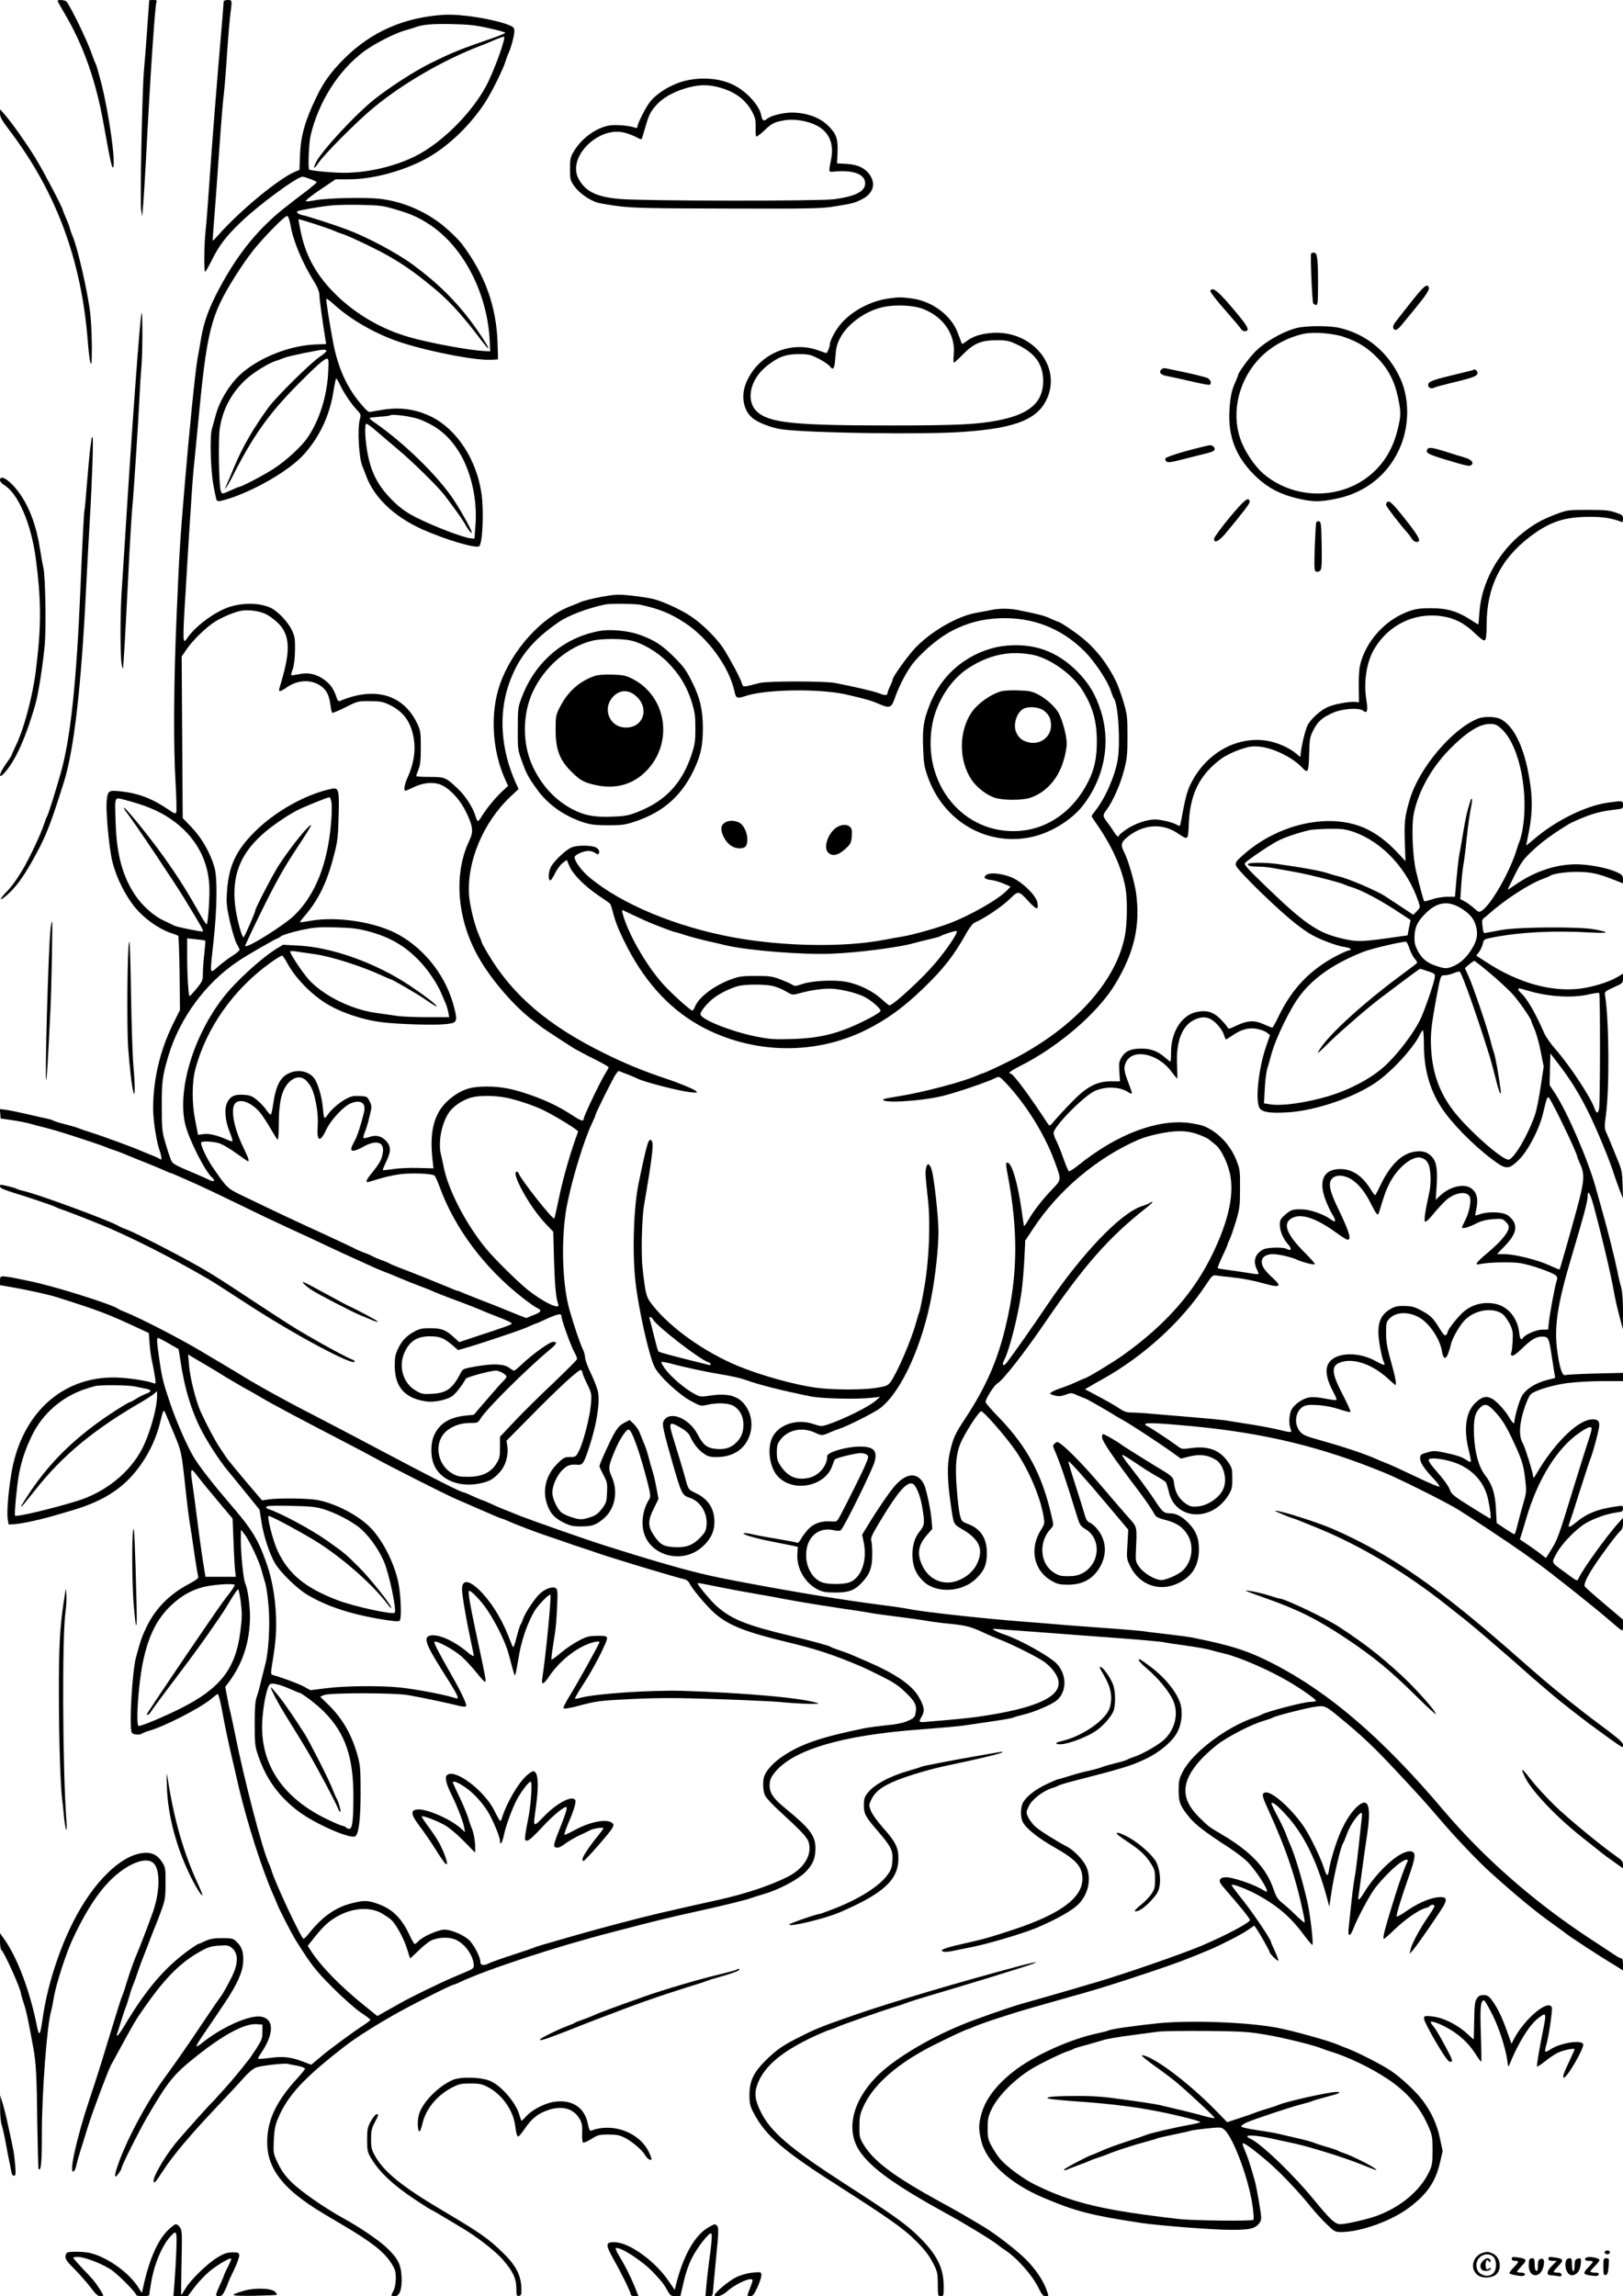
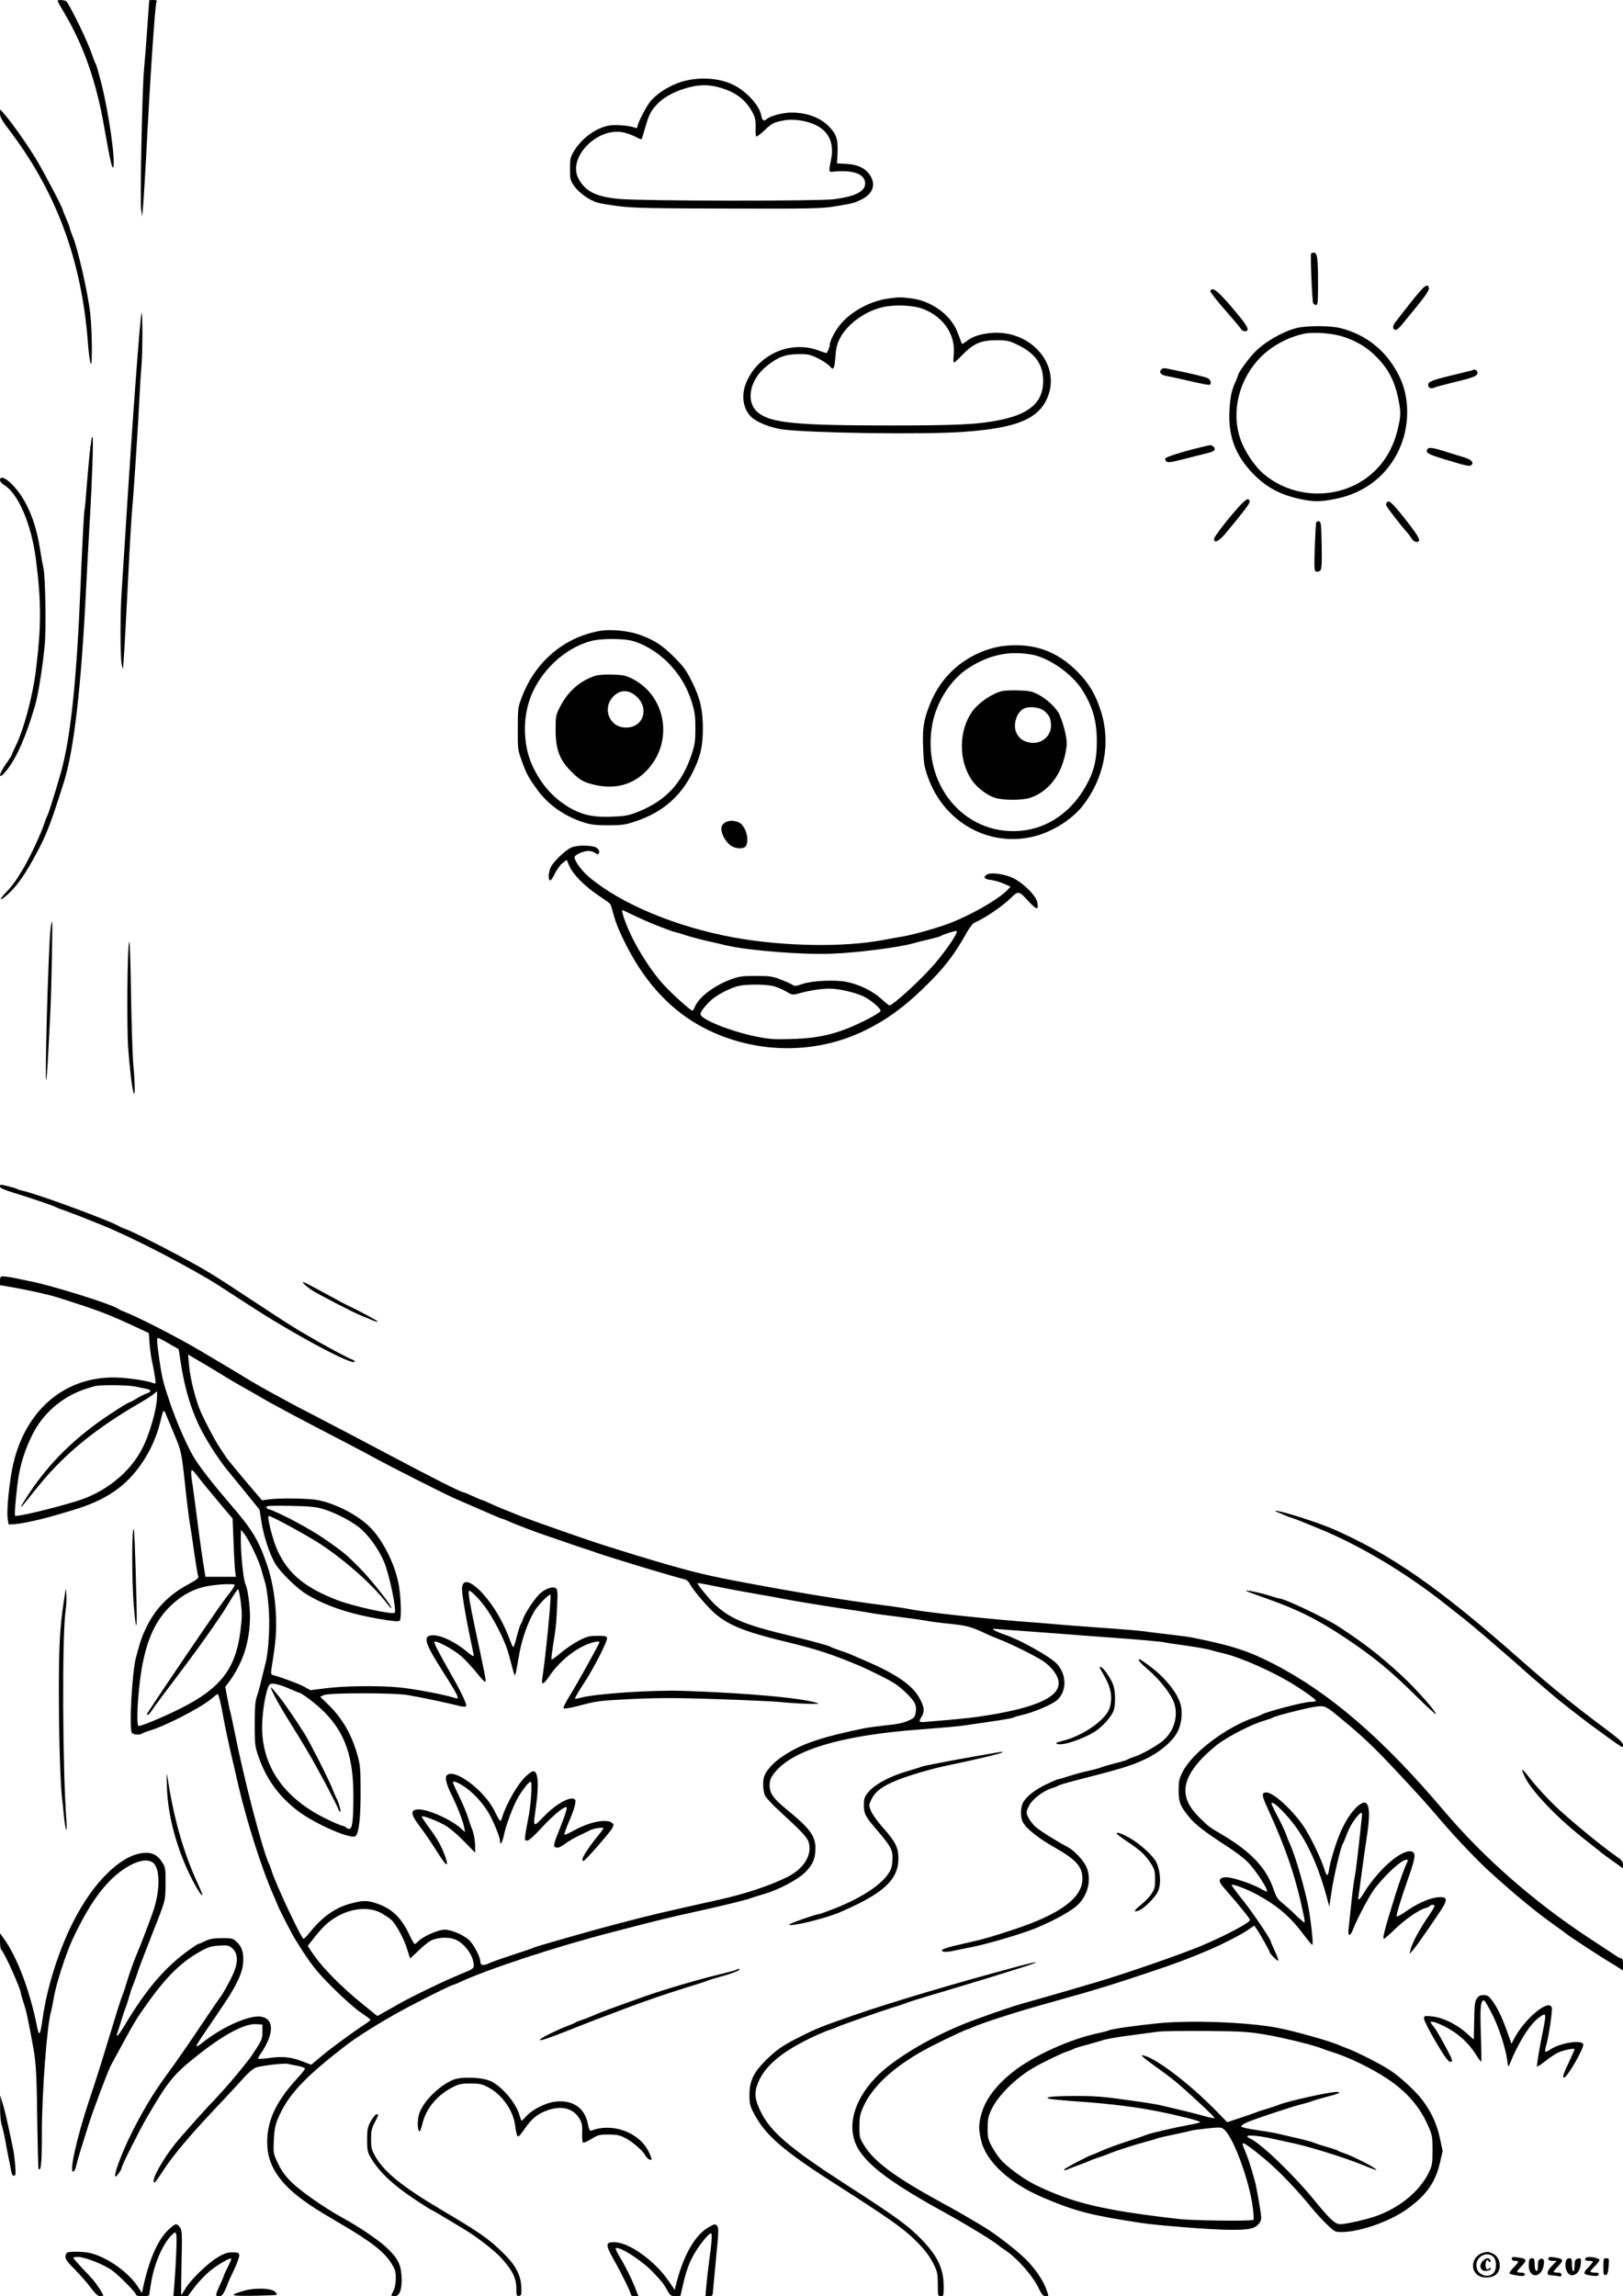
<svg xmlns="http://www.w3.org/2000/svg" version="1.0" width="1240pt" height="1754pt" viewBox="0 0 1240 1754" preserveAspectRatio="xMidYMid meet">
  <g transform="translate(0,1754) scale(0.1,-0.1)" fill="#000000" stroke="none">
    <path d="M440 17533 c0 -3 24 -47 54 -97 145 -245 242 -521 301 -861 46 -259 62 -331 70 -312 19 45 -33 412 -91 642 -20 77 -39 145 -44 150 -4 6 -15 33 -24 60 -32 99 -161 366 -198 413 -11 12 -68 17 -68 5z" />
    <path d="M1140 17538 c0 -2 -7 -97 -15 -213 -8 -115 -19 -259 -25 -320 -14 -157 -31 -999 -22 -1065 l8 -55 8 90 c4 50 14 212 22 360 29 578 68 1161 79 1188 6 14 2 17 -24 17 -17 0 -31 -1 -31 -2z" />
-     <path d="M1709 17528 c0 -7 -7 -87 -14 -178 -32 -360 -76 -920 -95 -1200 -11 -162 -24 -329 -29 -370 -12 -111 -14 -323 -3 -316 5 3 28 44 51 90 55 111 108 181 223 291 134 129 427 345 469 345 19 0 109 -34 109 -42 0 -3 -29 -28 -63 -55 -183 -139 -238 -183 -303 -245 -148 -141 -267 -302 -382 -518 -77 -146 -115 -251 -136 -376 -9 -55 -21 -124 -27 -154 -17 -94 -65 -570 -99 -980 -34 -406 -39 -479 -60 -965 -23 -520 -26 -1016 -8 -1306 6 -108 8 -203 5 -213 -6 -15 -14 -12 -65 23 -119 81 -227 122 -359 136 -95 10 -100 7 -108 -78 -6 -69 12 -288 35 -418 21 -119 83 -257 161 -364 71 -98 198 -192 304 -225 22 -7 43 -15 47 -19 3 -3 8 -132 10 -286 l3 -280 -57 -115 c-96 -197 -148 -420 -148 -637 0 -89 24 -247 49 -320 20 -58 19 -82 -2 -64 -7 5 -37 19 -67 30 -30 12 -64 26 -75 31 -34 17 -317 121 -385 141 -36 11 -74 24 -85 29 -11 5 -56 19 -100 30 -44 11 -87 24 -95 29 -9 5 -31 12 -50 16 -19 4 -89 19 -155 35 -66 15 -139 30 -163 33 l-43 5 3 -36 3 -36 90 -13 c50 -7 113 -20 140 -28 28 -8 79 -22 115 -30 36 -9 101 -28 145 -42 169 -54 291 -95 320 -108 17 -7 41 -16 55 -20 14 -4 50 -18 80 -30 30 -13 102 -42 160 -65 58 -23 123 -50 146 -61 22 -10 43 -19 47 -19 3 0 30 -11 59 -24 29 -13 91 -40 138 -61 47 -21 180 -84 295 -140 203 -99 300 -145 415 -198 116 -53 199 -91 299 -139 57 -27 154 -72 215 -99 61 -28 126 -57 143 -65 18 -8 50 -21 70 -29 21 -7 76 -30 123 -50 47 -20 110 -45 140 -56 30 -11 69 -26 85 -33 36 -17 118 -49 205 -81 66 -24 179 -69 215 -85 11 -5 45 -19 75 -30 89 -34 130 -53 130 -61 0 -7 -43 -23 -278 -100 l-123 -41 -39 35 c-63 58 -96 71 -180 71 -58 1 -84 -4 -116 -21 -66 -35 -101 -70 -130 -130 -24 -48 -28 -69 -28 -137 1 -161 76 -247 239 -271 57 -9 155 10 198 39 27 18 76 80 106 134 7 13 188 62 229 62 29 0 82 -30 82 -46 0 -6 -10 -19 -21 -30 -12 -10 -68 -74 -125 -140 l-104 -121 -58 -6 c-122 -12 -198 -56 -240 -140 -32 -60 -35 -160 -9 -229 47 -123 198 -185 361 -148 67 15 96 31 143 83 46 50 69 128 59 201 l-6 41 183 185 c214 218 373 364 387 355 5 -3 10 -12 10 -20 0 -7 16 -46 36 -87 34 -70 35 -76 29 -153 -7 -93 -57 -290 -91 -357 -24 -47 -26 -48 -70 -48 -41 0 -50 -5 -98 -53 -80 -80 -111 -190 -81 -292 22 -77 57 -119 130 -155 50 -25 72 -30 132 -30 85 0 113 9 172 57 89 74 116 205 66 320 -30 67 -28 81 23 203 37 88 85 160 105 160 24 -1 84 -170 143 -398 25 -100 27 -115 14 -135 -47 -75 -63 -172 -41 -253 46 -170 272 -239 423 -129 69 51 109 114 115 184 10 110 -37 194 -134 242 -61 29 -63 31 -79 87 -24 89 -63 218 -95 320 -44 140 -40 148 47 99 38 -21 64 -44 73 -62 27 -59 62 -106 103 -135 36 -26 49 -30 107 -30 109 1 193 48 235 133 36 73 36 158 1 227 -50 98 -132 131 -277 111 -87 -13 -87 -13 -139 15 -70 39 -176 129 -217 187 -19 26 -32 50 -29 53 3 3 34 -2 69 -11 110 -30 279 -66 396 -85 63 -10 139 -27 170 -38 114 -41 272 -81 507 -129 87 -17 339 -23 460 -11 l70 8 -35 -30 c-55 -48 -254 -146 -376 -185 -36 -11 -47 -11 -95 6 -130 45 -273 -2 -320 -105 -39 -86 -18 -228 44 -294 118 -127 366 -76 417 85 7 21 15 41 19 45 10 12 160 48 196 48 17 0 39 -6 48 -12 14 -12 14 -18 -9 -73 -22 -53 -125 -261 -194 -392 -25 -47 -26 -48 -68 -45 -77 6 -137 -15 -179 -62 -21 -23 -46 -57 -55 -75 -10 -18 -22 -29 -28 -26 -6 4 -77 17 -158 31 -81 13 -166 29 -188 35 -23 6 -50 9 -60 7 -27 -6 102 -43 231 -67 61 -12 126 -25 145 -29 l35 -8 -3 -55 c-7 -108 57 -220 154 -270 40 -20 62 -24 138 -24 102 0 146 17 202 77 58 61 78 113 78 208 1 47 -3 96 -7 110 -7 21 5 47 71 156 128 212 195 291 239 282 28 -5 62 -82 78 -175 22 -126 20 -145 -19 -192 -41 -49 -60 -122 -54 -205 6 -75 33 -130 87 -179 100 -91 294 -79 400 25 61 59 81 108 81 193 0 115 -47 187 -145 224 -45 17 -49 22 -61 67 -7 27 -18 118 -24 202 -15 186 -4 285 41 374 44 88 131 218 145 218 20 0 201 -208 269 -310 99 -148 179 -337 206 -482 12 -66 12 -66 -20 -118 -87 -141 -52 -307 79 -383 49 -28 64 -32 131 -32 115 0 196 47 248 144 54 102 40 211 -38 295 -14 15 -36 32 -48 37 -16 6 -27 24 -38 66 -9 32 -41 134 -71 227 -30 92 -53 170 -51 173 6 6 129 -131 306 -342 l151 -180 -6 -111 c-7 -108 -6 -113 21 -168 71 -146 229 -200 372 -127 104 52 153 135 153 257 0 84 -22 140 -78 198 -51 52 -95 76 -141 76 -48 0 -59 9 -116 96 -30 46 -83 120 -117 165 -35 45 -80 104 -101 131 -21 28 -36 52 -33 55 2 3 46 -24 98 -59 51 -35 123 -81 159 -101 36 -20 70 -42 76 -49 5 -7 15 -39 22 -70 47 -218 324 -238 454 -33 28 45 32 58 32 130 0 75 -2 83 -33 128 -64 92 -151 124 -285 105 -66 -9 -70 -8 -105 19 -52 39 -225 153 -234 153 -5 0 -8 5 -8 11 0 13 97 9 355 -15 558 -53 993 -158 1480 -359 103 -42 436 -208 538 -268 72 -42 418 -272 512 -339 39 -28 84 -61 102 -73 82 -57 431 -333 563 -447 107 -92 100 -89 100 -37 l0 45 -144 122 c-80 67 -147 127 -149 133 -7 18 19 73 70 151 61 94 175 246 202 270 15 14 21 31 21 60 l0 41 -33 -36 c-95 -106 -278 -361 -307 -427 -9 -22 -11 -21 -92 39 -122 89 -116 77 -77 150 40 77 152 192 229 236 67 38 157 69 228 79 46 6 52 9 52 30 0 23 -3 24 -42 18 -149 -20 -234 -54 -319 -125 -49 -40 -63 -42 -49 -6 5 12 41 123 80 247 39 124 78 241 86 260 16 42 54 181 61 228 8 47 -12 65 -63 59 -108 -12 -284 -188 -418 -419 -20 -33 -20 -33 -24 -8 -6 42 -63 222 -77 244 -22 33 -28 96 -15 166 14 81 55 193 78 212 33 28 168 69 277 83 61 8 181 15 268 15 l157 0 0 31 0 32 -212 -5 c-117 -3 -220 -9 -229 -12 -21 -9 -43 52 -59 169 -29 195 -3 368 110 745 90 302 120 413 120 453 0 49 16 28 39 -50 56 -199 143 -567 161 -677 6 -38 24 -119 40 -180 l29 -111 1 136 c0 88 -5 152 -14 185 -8 27 -22 85 -30 129 -20 96 -73 308 -116 460 -17 61 -39 139 -49 175 -58 209 -215 572 -310 718 l-42 64 3 120 3 121 61 -79 c92 -120 158 -226 229 -369 63 -126 167 -378 198 -480 9 -27 27 -79 41 -115 l26 -65 -3 105 c-3 91 -7 115 -34 180 -17 41 -41 100 -53 130 -12 30 -29 70 -38 89 -14 30 -14 45 -3 130 28 202 25 716 -5 911 -6 35 -6 35 65 68 69 31 71 33 71 68 l0 36 -42 -25 c-69 -40 -186 -76 -285 -89 -222 -27 -475 44 -718 203 l-76 49 22 29 c11 16 24 44 28 62 7 33 10 35 71 47 212 42 469 55 750 39 145 -8 156 1 30 24 -113 21 -564 18 -697 -3 -56 -10 -112 -20 -126 -23 -23 -6 -24 -3 -30 47 -6 44 -4 55 11 65 9 7 26 21 37 31 119 107 306 229 410 267 28 10 55 22 60 26 21 15 119 29 200 29 102 0 161 -12 271 -55 l84 -33 0 31 c0 27 -7 35 -37 50 -64 32 -195 60 -296 64 -162 7 -337 -49 -490 -156 -31 -22 -57 -38 -57 -36 0 3 24 54 54 113 48 95 64 118 138 187 70 65 144 120 274 200 11 7 58 29 105 48 85 35 148 51 252 63 55 6 57 7 57 35 0 33 0 33 -108 19 -173 -23 -406 -137 -574 -282 -32 -27 -58 -48 -58 -46 0 2 7 35 15 75 30 143 35 249 19 373 -36 274 -118 459 -229 517 -38 20 -129 22 -175 3 -198 -80 -451 -382 -520 -620 -38 -130 -42 -171 -37 -322 l5 -146 -61 65 c-78 83 -155 142 -237 181 -273 130 -675 43 -949 -205 -47 -42 -53 -52 -48 -75 4 -15 76 -93 179 -194 176 -170 281 -260 376 -321 63 -41 209 -98 275 -107 26 -4 47 -11 47 -17 0 -5 -6 -9 -14 -9 -7 0 -47 -17 -88 -38 -207 -107 -346 -252 -450 -467 -22 -47 -44 -85 -48 -85 -4 0 -33 12 -65 26 -70 32 -124 30 -209 -11 -58 -27 -60 -28 -70 -9 -6 10 -30 38 -53 61 -54 54 -104 68 -180 53 -114 -24 -195 -150 -196 -305 0 -41 -2 -75 -5 -75 -2 0 -20 14 -40 31 -54 48 -108 69 -180 69 -80 0 -123 -18 -152 -65 -20 -32 -22 -46 -18 -111 l5 -74 -70 0 c-108 0 -187 -42 -302 -162 -50 -51 -107 -113 -128 -138 -35 -42 -38 -44 -50 -26 -149 227 -267 386 -288 386 -23 0 6 22 69 54 296 147 602 410 734 631 145 243 191 443 158 692 -12 86 -62 258 -91 313 -27 49 -24 74 14 107 120 105 270 120 391 40 87 -57 82 -61 89 77 10 223 84 369 246 489 31 23 91 53 140 70 73 25 96 28 151 24 107 -10 256 -83 329 -161 44 -47 49 -37 53 102 3 118 5 131 33 186 34 66 65 94 151 132 70 31 198 40 228 15 31 -26 39 -1 25 83 -22 140 2 293 63 393 109 181 307 276 512 246 97 -14 174 -53 254 -130 48 -46 68 -60 77 -53 9 7 13 46 13 123 1 284 109 500 335 670 149 112 261 149 452 149 99 1 176 -12 238 -37 14 -6 17 -2 17 22 0 26 -5 31 -57 48 -48 17 -85 20 -213 20 -152 0 -157 -1 -244 -34 -106 -40 -168 -75 -255 -144 -187 -149 -313 -381 -328 -604 -3 -51 -7 -93 -9 -93 -2 0 -31 18 -64 39 -94 61 -176 85 -295 85 -79 0 -114 -4 -167 -22 -183 -63 -337 -233 -378 -418 -6 -27 -10 -101 -9 -164 l2 -115 -29 3 c-50 4 -167 -18 -214 -41 -57 -27 -126 -91 -150 -137 -17 -34 -46 -154 -52 -214 l-3 -29 -30 25 c-56 47 -147 87 -228 100 -237 36 -475 -103 -587 -345 -18 -38 -37 -108 -50 -182 -12 -66 -23 -121 -25 -123 -2 -2 -14 2 -26 9 -36 19 -120 39 -166 39 -61 0 -156 -33 -218 -76 -30 -20 -55 -41 -55 -46 0 -19 -20 -5 -41 30 -12 20 -35 53 -51 73 -34 45 -34 52 -4 92 47 63 105 194 132 297 25 93 28 123 28 265 0 150 -2 167 -31 265 -17 58 -43 128 -57 157 -68 138 -158 252 -266 337 -58 47 -163 116 -175 116 -2 0 -29 11 -60 25 -49 23 -84 32 -248 65 -61 13 -146 13 -200 1 -23 -5 -74 -15 -112 -21 -142 -23 -342 -136 -468 -265 -56 -57 -177 -225 -177 -246 0 -6 -9 -29 -20 -51 -11 -23 -20 -48 -20 -55 0 -17 -22 -16 -66 2 -32 13 -190 50 -334 78 -79 15 -513 15 -575 0 -138 -35 -125 -35 -138 0 -16 48 -94 192 -143 268 -51 77 -163 187 -247 242 -75 50 -209 112 -284 131 -32 8 -108 20 -168 26 -99 11 -122 10 -229 -9 -65 -12 -137 -30 -160 -40 -22 -10 -57 -24 -76 -31 -222 -84 -449 -336 -541 -599 -76 -219 -59 -506 41 -726 l22 -48 -44 -41 c-54 -51 -116 -126 -156 -189 -32 -52 -33 -52 -52 7 -20 63 -77 150 -133 202 -90 86 -99 89 -214 89 -57 0 -103 3 -103 7 0 4 8 27 17 50 14 33 18 72 18 168 0 116 -2 129 -28 184 -105 220 -322 284 -588 172 -13 -6 -20 1 -29 30 -20 61 -47 99 -93 132 -62 44 -121 57 -192 42 -31 -6 -58 -10 -60 -8 -2 2 3 24 12 48 10 29 16 81 17 145 1 90 -2 105 -27 157 -17 34 -51 78 -86 111 -48 44 -71 58 -125 72 -73 20 -175 16 -256 -9 -113 -34 -270 -150 -333 -245 -15 -22 -17 -23 -23 -6 -4 10 -2 99 4 199 6 100 22 368 36 596 14 228 30 460 36 515 6 55 19 192 30 305 71 753 96 856 291 1166 34 54 91 137 127 183 77 99 245 271 265 271 9 0 18 -23 27 -72 22 -125 90 -286 185 -438 21 -34 34 -68 35 -90 0 -29 23 -199 46 -341 l6 -37 -93 -4 c-215 -11 -470 -123 -596 -262 -69 -76 -130 -184 -154 -274 -11 -42 -25 -91 -30 -108 -17 -56 -10 -310 11 -427 11 -60 22 -113 26 -119 3 -5 16 -8 28 -5 206 48 517 221 638 356 119 132 197 298 225 478 9 57 19 103 22 103 3 -1 16 -23 29 -50 30 -63 85 -145 128 -190 31 -33 33 -38 24 -70 -21 -72 -8 -305 20 -365 5 -11 18 -43 28 -72 62 -165 214 -310 427 -406 182 -81 416 -150 437 -129 25 25 36 264 17 399 -37 263 -190 497 -390 593 -111 53 -227 70 -351 52 -46 -7 -93 -15 -105 -18 -17 -5 -32 8 -82 68 -104 124 -169 272 -205 458 -35 188 -57 332 -52 338 3 2 31 -19 63 -48 127 -116 327 -229 513 -288 234 -74 572 -138 690 -130 l45 3 -3 115 c-8 286 -94 528 -272 765 -30 40 -117 122 -173 164 -136 100 -293 163 -453 182 -112 13 -406 7 -497 -11 -32 -6 -63 -10 -69 -8 -11 4 48 50 162 125 l64 43 97 0 c216 0 492 84 669 203 143 96 276 232 375 382 50 77 135 247 155 310 7 22 18 54 26 70 21 48 44 136 44 167 0 24 -7 32 -35 44 -114 47 -367 88 -500 81 -305 -18 -559 -129 -766 -336 -101 -101 -158 -180 -213 -296 -87 -181 -118 -292 -124 -442 l-4 -111 -32 -13 c-126 -53 -420 -295 -590 -487 -21 -24 -39 -42 -41 -40 -1 2 4 73 11 158 7 85 24 319 38 520 14 201 30 399 36 440 5 41 17 183 25 315 9 132 21 269 26 305 13 99 13 100 -21 100 -17 0 -30 -5 -31 -12z m2029 -204 c67 -15 122 -30 122 -35 0 -4 -48 -23 -107 -44 -243 -83 -308 -110 -478 -195 -111 -56 -285 -168 -405 -261 -143 -111 -406 -393 -454 -486 -27 -53 -18 -59 15 -10 44 66 293 317 419 421 225 187 538 368 820 476 30 11 64 25 75 30 36 17 97 40 105 40 17 0 -50 -194 -115 -335 -102 -220 -350 -474 -566 -580 -158 -78 -361 -125 -542 -125 -86 0 -256 16 -265 25 -10 10 -2 206 11 260 61 258 214 499 410 644 76 56 234 137 306 157 31 8 68 20 82 25 56 22 130 28 284 25 129 -3 183 -9 283 -32z m-718 -1383 c119 -35 179 -61 266 -119 259 -172 442 -532 456 -896 l3 -70 -52 3 c-112 6 -416 62 -567 106 -205 58 -401 171 -552 317 -149 144 -235 294 -274 477 -12 56 -21 104 -19 106 5 4 233 -70 274 -89 17 -8 41 -17 55 -21 14 -4 50 -19 80 -32 287 -131 414 -209 625 -384 101 -83 191 -179 297 -314 112 -145 118 -151 118 -142 0 11 -63 109 -125 193 -124 167 -267 308 -452 443 -121 89 -343 208 -503 268 -99 37 -299 102 -337 109 -31 6 -50 20 -40 30 7 7 165 35 252 44 44 5 150 7 235 5 138 -3 166 -6 260 -34z m-526 -1080 c3 -5 -20 -26 -52 -47 -68 -45 -332 -306 -389 -384 -120 -165 -200 -305 -264 -457 -22 -54 -45 -109 -52 -123 -6 -14 -13 -29 -15 -35 -16 -34 20 19 44 65 163 325 283 494 506 720 140 142 206 200 226 200 13 0 14 -16 9 -112 -10 -178 -68 -360 -156 -489 -45 -68 -167 -180 -262 -241 -74 -48 -246 -138 -264 -138 -3 0 -31 -11 -61 -25 -67 -31 -70 -31 -78 -2 -14 44 -19 401 -7 474 23 151 94 280 208 382 57 51 174 122 223 135 14 4 41 14 60 22 32 14 260 61 302 63 9 1 19 -3 22 -8z m714 -525 c129 -51 214 -119 288 -231 99 -149 152 -371 137 -571 l-8 -109 -30 3 c-61 7 -280 91 -415 159 -87 44 -142 87 -211 161 -86 94 -134 190 -159 320 -20 100 -26 222 -13 235 3 4 34 -17 67 -46 34 -29 115 -99 181 -154 113 -95 303 -282 353 -348 83 -109 136 -185 153 -215 23 -42 44 -70 53 -70 11 0 -73 154 -138 253 -121 182 -380 435 -606 591 -23 15 -39 30 -36 33 2 3 38 7 78 10 40 2 75 7 78 10 13 13 169 -8 228 -31z m1687 -1416 c143 -31 228 -66 338 -138 178 -117 338 -338 378 -521 12 -57 18 -60 90 -36 154 50 560 56 764 10 140 -32 193 -47 248 -71 83 -37 98 -32 123 42 35 102 103 228 154 285 88 99 197 187 290 234 112 57 225 87 355 92 254 11 476 -76 654 -255 75 -76 174 -225 197 -296 9 -28 20 -55 24 -61 33 -41 51 -330 30 -465 -20 -124 -95 -297 -171 -392 -16 -20 -29 -39 -29 -42 0 -3 14 -25 30 -48 121 -171 202 -347 229 -502 16 -85 13 -271 -4 -361 -64 -338 -358 -674 -800 -917 -91 -50 -277 -138 -291 -138 -3 0 -20 -7 -37 -15 -103 -47 -420 -131 -607 -160 -57 -9 -106 -18 -109 -21 -35 -35 285 -17 454 25 105 26 334 104 400 136 30 15 30 15 84 -42 149 -158 289 -383 364 -583 58 -156 58 -149 -12 -223 -79 -82 -145 -168 -184 -236 -17 -30 -32 -50 -34 -45 -1 5 -9 56 -17 114 -33 235 -85 397 -118 365 -3 -3 1 -38 9 -78 83 -436 80 -773 -11 -1157 -62 -267 -151 -471 -310 -713 -83 -125 -94 -151 -121 -271 -20 -91 -17 -210 9 -388 22 -156 20 -150 90 -191 132 -78 164 -155 108 -267 -30 -61 -95 -112 -167 -131 -99 -27 -197 19 -245 115 -47 92 -37 162 32 240 l41 47 -6 73 c-7 79 -41 235 -58 269 -47 91 -129 89 -216 -6 -41 -44 -140 -189 -217 -316 l-39 -64 13 -64 c28 -142 -25 -277 -119 -303 -46 -13 -146 -13 -191 0 -76 21 -132 112 -131 211 0 134 90 216 207 191 30 -7 53 -7 58 -1 27 26 242 462 258 523 23 85 -7 116 -112 116 -103 0 -250 -43 -250 -73 0 -76 -65 -151 -145 -167 -91 -18 -155 10 -210 91 -25 37 -30 54 -30 105 0 51 4 66 29 98 57 75 166 97 261 53 53 -25 56 -25 120 3 22 10 51 21 65 25 54 16 272 125 314 158 162 123 326 484 396 872 29 158 50 361 50 475 0 114 -34 422 -53 478 -16 48 -34 51 -42 8 -7 -35 -6 -48 15 -241 20 -187 8 -467 -29 -674 -17 -96 -34 -178 -37 -183 -3 -4 -14 -41 -25 -81 -37 -135 -145 -385 -195 -453 -21 -28 -32 -33 -106 -45 -101 -17 -329 -17 -458 0 -162 21 -426 94 -600 166 -256 106 -514 289 -651 461 -53 67 -56 79 -80 289 -12 106 -5 379 11 475 64 373 76 476 59 496 -23 28 -35 -13 -100 -325 -38 -182 -49 -527 -24 -751 22 -203 104 -570 146 -652 34 -69 182 -207 273 -257 78 -43 81 -43 129 -32 83 19 169 14 208 -12 44 -29 69 -80 69 -140 0 -62 -19 -105 -63 -144 -41 -36 -87 -48 -154 -40 -62 7 -92 31 -133 110 -66 126 -216 185 -260 102 -13 -25 -3 -72 74 -340 62 -214 69 -228 123 -245 84 -27 140 -117 131 -211 -4 -43 -12 -57 -49 -95 -57 -59 -109 -77 -198 -72 -83 4 -110 21 -158 94 -44 66 -44 110 3 203 l35 71 -16 86 c-9 48 -22 105 -30 128 -7 22 -21 70 -30 106 -9 36 -25 83 -35 105 -9 22 -23 57 -31 77 -7 21 -28 52 -46 70 l-32 31 -37 -19 c-58 -30 -76 -60 -173 -276 -11 -26 -21 -52 -21 -58 0 -6 14 -36 31 -68 28 -52 30 -64 27 -133 -3 -68 -6 -80 -38 -122 -36 -47 -54 -58 -126 -77 -34 -8 -53 -7 -106 10 -35 11 -74 30 -85 42 -34 38 -63 105 -63 147 0 56 39 140 84 179 36 32 53 37 111 33 38 -2 47 12 90 146 54 165 79 327 64 410 -5 26 -29 90 -54 141 -25 51 -45 106 -45 123 0 16 -8 46 -19 67 -19 39 -67 179 -100 297 -59 207 -66 575 -16 815 42 205 128 482 186 605 16 34 29 65 29 69 0 13 139 291 157 314 l18 22 65 -25 c36 -14 74 -30 85 -36 53 -26 320 -94 399 -102 50 -5 57 -4 45 8 -14 14 -131 63 -229 95 -183 62 -298 109 -470 193 -431 212 -703 443 -891 760 -27 45 -49 86 -49 90 0 4 -9 27 -19 50 -33 72 -71 225 -77 305 -19 258 107 559 315 756 l63 59 -21 46 c-113 251 -133 519 -55 750 69 202 178 339 384 480 75 51 217 105 355 134 37 8 230 6 270 -3z m-2860 -73 c28 -14 71 -47 97 -74 76 -82 86 -187 34 -380 -13 -48 -27 -98 -31 -110 -10 -31 6 -29 57 7 88 62 201 62 273 -1 36 -32 50 -64 61 -142 3 -26 9 -49 13 -52 4 -2 50 17 102 43 91 46 96 47 184 46 76 0 99 -4 147 -26 113 -54 172 -136 191 -272 13 -87 -5 -189 -48 -283 -25 -55 -33 -103 -17 -103 5 0 33 12 63 27 76 37 161 43 219 13 67 -34 138 -114 181 -203 54 -111 58 -150 23 -222 -120 -254 -92 -596 70 -884 101 -179 280 -385 431 -496 22 -17 42 -32 45 -35 6 -7 188 -126 255 -168 28 -16 98 -54 158 -83 59 -30 107 -57 107 -61 0 -5 -12 -27 -27 -51 -37 -58 -163 -323 -163 -342 0 -23 -21 -18 -75 18 -124 81 -231 131 -390 182 -102 32 -180 45 -277 45 -109 0 -166 -15 -239 -63 -148 -98 -201 -241 -176 -482 l9 -80 -113 3 c-62 2 -148 -1 -192 -8 -43 -6 -80 -10 -82 -8 -2 2 9 30 25 63 37 75 38 114 5 154 -36 42 -79 54 -130 37 -22 -8 -43 -12 -47 -10 -4 3 0 22 8 42 9 20 26 74 36 119 20 80 20 83 2 120 -18 37 -21 38 -77 41 -46 2 -66 -2 -105 -23 -50 -27 -113 -82 -139 -121 -8 -13 -19 -24 -23 -24 -4 0 -10 33 -13 73 -6 86 -41 203 -71 236 -44 49 -116 63 -183 35 -70 -29 -104 -93 -125 -232 -6 -43 -14 -81 -18 -85 -4 -4 -18 10 -33 31 -14 22 -47 57 -72 78 -40 32 -55 38 -103 41 -69 5 -101 -10 -125 -57 -25 -47 -18 -137 17 -225 15 -37 25 -69 22 -72 -3 -3 -20 1 -38 10 -72 33 -139 50 -182 44 l-43 -6 -22 113 c-26 131 -25 291 2 391 83 313 293 610 571 809 43 31 83 56 90 56 6 0 24 -24 39 -54 57 -108 174 -232 292 -307 112 -71 285 -130 436 -148 124 -15 384 -23 473 -15 100 9 104 16 76 127 -58 232 -215 439 -422 556 -172 97 -470 144 -678 107 -41 -8 -76 -12 -78 -11 -2 2 12 20 30 42 109 124 176 260 229 468 28 105 32 142 36 296 6 203 1 224 -50 214 -196 -39 -436 -173 -592 -330 -147 -147 -201 -267 -212 -475 -4 -70 0 -108 25 -216 17 -72 40 -146 51 -165 12 -19 21 -39 21 -45 0 -6 -24 -26 -52 -44 -29 -18 -79 -55 -110 -82 -69 -59 -66 -78 -36 197 27 251 30 486 5 565 -33 110 -96 218 -170 297 l-71 74 -4 617 -4 617 34 50 c46 69 147 168 217 214 55 35 146 74 201 85 56 11 146 -1 195 -27z m9438 -876 c138 -127 212 -501 156 -786 -6 -27 -14 -59 -19 -70 -5 -11 -14 -38 -21 -60 -50 -169 -195 -424 -267 -471 -22 -14 -25 -13 -62 20 -21 19 -53 42 -71 51 l-32 17 7 106 c4 59 11 127 16 152 5 25 17 115 25 200 9 85 23 188 31 229 9 40 13 76 10 78 -3 3 -7 0 -10 -8 -2 -8 -11 -38 -20 -67 -9 -28 -25 -107 -36 -175 -11 -67 -24 -144 -30 -170 -5 -26 -15 -111 -22 -187 l-12 -140 -60 0 c-34 -1 -86 -9 -116 -20 -30 -10 -57 -17 -59 -14 -5 5 -34 112 -62 229 -26 108 -36 339 -19 431 31 168 133 355 270 495 133 136 232 199 313 199 41 0 53 -5 90 -39z m-8940 -563 c3 -23 2 -90 -3 -149 -26 -316 -120 -554 -281 -711 -80 -77 -359 -252 -376 -235 -2 3 56 128 131 279 102 207 164 317 256 457 67 100 119 185 117 187 -12 12 -152 -160 -244 -301 -45 -68 -183 -333 -183 -351 0 -14 -83 -204 -89 -204 -14 0 -53 147 -64 238 -27 227 35 393 205 546 65 60 190 146 268 186 54 28 231 99 246 100 6 0 14 -19 17 -42z m-1583 23 c157 -41 258 -82 350 -144 195 -132 300 -323 300 -548 0 -108 -13 -259 -21 -259 -5 0 -27 33 -49 73 -98 175 -170 289 -277 439 -98 139 -291 378 -305 378 -5 0 4 -17 20 -37 58 -74 359 -523 443 -661 133 -218 145 -240 138 -247 -6 -5 -195 33 -217 44 -9 5 -48 23 -85 41 -75 35 -161 113 -215 193 -98 147 -142 314 -149 565 -6 193 -10 182 67 163z m9393 -246 c220 -77 413 -286 496 -538 12 -37 12 -40 -14 -67 l-27 -28 -92 61 c-50 33 -107 71 -126 83 -66 42 -284 135 -350 149 -19 4 -60 16 -90 26 -49 17 -193 43 -380 69 -84 12 -217 13 -224 1 -9 -13 19 -21 77 -21 29 0 77 -4 107 -10 193 -33 250 -44 375 -76 77 -19 154 -41 170 -48 17 -8 41 -17 55 -21 85 -24 235 -105 386 -206 l71 -47 -12 -59 -11 -58 -50 -7 c-301 -44 -332 -45 -451 -17 -182 42 -285 112 -570 387 -150 144 -181 178 -171 189 21 25 190 139 255 172 57 28 157 62 243 81 19 4 86 8 148 9 96 1 123 -3 185 -24z m832 -591 c65 -43 94 -83 106 -148 11 -58 -2 -103 -45 -169 -42 -63 -91 -104 -149 -124 -34 -12 -47 -12 -94 2 -82 24 -124 55 -158 116 -23 43 -29 66 -28 109 1 72 19 114 74 172 95 101 186 115 294 42z m-8365 -167 c168 -44 285 -112 398 -231 67 -71 137 -176 168 -254 9 -20 21 -50 29 -67 7 -16 16 -47 20 -67 l7 -38 -166 0 c-92 0 -197 4 -234 10 -37 5 -112 16 -168 24 -186 28 -392 131 -503 251 -54 60 -154 212 -143 219 4 2 30 1 57 -4 28 -4 87 -13 132 -19 127 -18 364 -94 520 -167 28 -13 54 -24 56 -24 13 0 203 -111 270 -157 43 -30 81 -53 83 -51 7 8 -97 88 -214 165 -257 170 -590 288 -844 300 l-116 6 -54 -33 c-116 -72 -311 -251 -404 -372 -228 -295 -350 -705 -289 -966 28 -116 154 -366 209 -411 24 -20 9 -31 -22 -16 -15 8 -58 28 -97 44 -184 78 -185 78 -202 118 -8 21 -27 79 -41 128 -24 82 -26 107 -26 275 -1 187 5 229 49 380 88 296 291 569 545 735 72 47 277 165 286 165 3 0 18 8 32 19 15 10 81 30 147 45 106 23 137 25 270 22 119 -3 170 -9 245 -29z m-1242 -72 c2 -2 -1 -46 -7 -99 -6 -52 -11 -121 -11 -152 0 -52 -3 -60 -47 -114 -27 -33 -51 -59 -54 -59 -9 -1 -19 150 -19 303 l0 138 68 -7 c37 -4 68 -8 70 -10z m9201 -63 c10 -29 29 -64 41 -77 14 -15 20 -29 14 -34 -5 -4 -65 -50 -134 -101 -271 -201 -523 -430 -600 -545 -39 -58 -28 -50 72 49 75 74 308 275 388 334 25 18 101 76 170 128 68 51 127 94 130 94 3 0 30 -9 60 -19 51 -17 55 -20 52 -47 -5 -42 -80 -260 -114 -328 -50 -100 -161 -247 -255 -337 -100 -97 -267 -188 -439 -241 -170 -51 -355 -78 -449 -64 l-48 8 6 111 c3 62 12 132 20 157 8 25 20 68 27 95 34 130 146 362 225 464 103 135 265 246 483 331 68 26 300 80 325 76 5 -1 17 -25 26 -54z m617 -188 c63 -53 137 -122 166 -153 50 -54 148 -195 148 -212 0 -5 11 -32 24 -61 13 -29 35 -105 47 -169 l23 -116 -23 -153 c-12 -84 -31 -180 -43 -214 -51 -151 -159 -336 -201 -344 -39 -8 -261 182 -391 334 -127 148 -190 309 -202 510 -6 115 0 174 40 392 33 175 32 172 65 172 16 0 45 7 66 16 20 8 41 14 47 12 15 -5 129 -326 228 -643 10 -33 30 -106 44 -162 28 -117 50 -166 40 -93 -14 109 -37 238 -49 275 -8 22 -21 69 -30 105 -23 91 -131 409 -165 483 l-28 62 31 27 c18 15 36 27 41 28 4 0 59 -43 122 -96z m279 -129 c160 -49 345 -61 474 -31 40 9 76 14 79 11 9 -9 8 -856 -1 -887 -10 -38 -20 -35 -36 9 -33 90 -186 321 -299 451 -35 40 -73 94 -84 120 -64 148 -131 265 -177 306 -21 19 -28 36 -13 36 4 0 30 -7 57 -15z m-2417 -219 c41 -22 88 -77 102 -118 6 -21 14 -38 16 -38 3 0 26 14 51 31 68 47 126 62 190 49 29 -6 62 -19 74 -29 l22 -18 -31 -90 c-58 -170 -83 -414 -48 -468 20 -31 78 -40 215 -32 206 12 501 111 671 227 121 82 290 265 338 367 9 18 19 33 23 33 4 0 8 -51 8 -114 0 -180 44 -337 130 -471 75 -117 237 -284 386 -397 110 -83 127 -84 201 -16 72 66 163 237 193 363 28 120 34 135 47 117 38 -55 214 -422 214 -447 0 -4 10 -27 21 -53 39 -85 35 -132 -29 -367 -50 -183 -123 -439 -127 -443 -1 -1 -37 14 -79 33 -87 41 -265 85 -345 85 l-54 0 61 63 c76 80 95 133 66 187 -11 19 -35 43 -54 52 -43 22 -148 23 -203 3 -38 -13 -39 -13 -34 8 25 102 15 157 -35 191 -54 38 -163 12 -236 -58 l-33 -31 7 101 c8 126 0 185 -32 223 -36 43 -81 55 -149 41 -92 -19 -177 -105 -247 -251 -20 -43 -40 -79 -42 -79 -3 0 -21 24 -39 53 -64 99 -138 147 -227 147 -134 0 -173 -98 -103 -260 15 -36 36 -78 46 -93 17 -26 22 -47 11 -47 -3 0 -19 9 -35 21 -45 32 -143 67 -196 70 -83 4 -99 0 -143 -39 -37 -32 -42 -43 -42 -77 1 -51 24 -105 62 -149 32 -35 26 -56 -9 -36 -29 15 -147 12 -179 -4 -64 -33 -81 -90 -48 -155 8 -15 13 -31 10 -33 -2 -3 -39 1 -82 9 -42 7 -110 17 -150 22 -40 5 -75 11 -78 14 -3 3 13 44 35 90 23 47 41 89 41 94 0 4 7 21 15 36 8 16 29 77 47 135 29 98 32 119 32 252 1 136 -1 149 -27 215 -47 119 -136 213 -244 261 -18 8 -67 19 -110 25 -246 34 -558 -83 -857 -324 -33 -26 -64 -46 -69 -44 -5 1 -24 45 -42 97 -18 52 -43 113 -54 135 -12 21 -21 49 -21 61 0 48 228 280 314 320 75 35 182 34 244 -2 51 -30 51 -35 8 79 -30 78 -32 107 -11 147 53 103 245 61 345 -76 23 -29 42 -54 44 -54 2 0 1 48 -1 108 -9 175 38 296 130 341 50 24 88 26 125 7z m-6906 -473 c39 -42 55 -81 74 -179 11 -61 15 -114 11 -171 -8 -116 19 -123 68 -18 34 71 129 173 183 196 77 33 121 4 103 -68 -23 -95 -52 -184 -70 -215 -10 -18 -22 -43 -26 -55 -9 -33 25 -30 90 7 99 56 163 38 150 -44 -7 -50 -25 -83 -80 -151 -43 -52 -54 -75 -37 -75 4 0 43 11 87 25 44 14 118 30 165 36 83 10 235 5 258 -10 7 -4 26 -45 42 -90 115 -315 342 -617 632 -844 46 -36 96 -71 111 -78 40 -18 33 -32 -28 -55 l-54 -22 -63 24 c-35 14 -83 34 -108 44 -25 11 -99 40 -165 65 -66 26 -134 53 -152 61 -17 8 -34 14 -38 14 -4 0 -33 11 -64 25 -64 27 -284 116 -381 152 -35 13 -69 28 -75 32 -5 4 -32 16 -60 25 -27 10 -59 24 -70 30 -11 7 -42 20 -70 30 -27 11 -54 22 -60 26 -5 4 -118 57 -250 118 -227 104 -298 137 -595 280 -136 65 -132 61 -249 232 -45 66 -94 174 -83 184 11 12 101 6 143 -9 23 -9 80 -42 125 -75 45 -33 85 -60 88 -60 12 0 5 23 -39 114 -70 147 -95 287 -58 328 39 43 137 2 201 -85 21 -29 55 -82 76 -119 21 -37 42 -70 47 -74 5 -3 9 42 9 108 0 194 25 286 90 342 43 35 88 35 122 -1z m1525 -128 c82 -16 213 -60 286 -96 103 -51 267 -153 264 -163 -51 -134 -114 -350 -142 -487 -20 -95 -38 -175 -40 -177 -11 -12 -253 294 -272 344 -3 8 -9 14 -14 14 -51 0 98 -271 219 -397 l59 -62 6 -218 c6 -201 15 -291 32 -335 20 -50 -118 16 -240 115 -77 63 -250 234 -314 312 -150 183 -287 446 -321 620 -6 33 -16 76 -21 96 -23 92 4 235 60 319 32 49 105 98 171 116 62 17 173 17 267 -1z m5280 -278 c38 -13 78 -31 88 -40 11 -8 35 -28 52 -42 47 -38 101 -154 115 -248 23 -149 -20 -337 -130 -569 -143 -304 -363 -555 -692 -790 -83 -59 -280 -178 -296 -178 -1 0 -31 -13 -66 -29 -35 -16 -86 -36 -114 -45 -28 -9 -59 -23 -70 -30 -17 -13 -15 -15 21 -25 32 -9 49 -8 85 5 44 16 48 16 92 -5 26 -11 50 -21 53 -21 7 0 126 -67 205 -115 30 -19 73 -44 95 -56 48 -26 273 -173 369 -242 l68 -49 69 17 c77 19 137 11 198 -26 58 -35 88 -143 60 -216 -25 -67 -115 -132 -195 -140 -46 -5 -59 -2 -93 20 -51 34 -82 86 -90 150 -7 56 -5 55 -148 141 -26 16 -64 39 -83 51 -19 12 -66 42 -105 66 -38 24 -72 46 -75 49 -7 8 -101 63 -122 72 -15 6 -18 2 -18 -20 0 -30 76 -143 287 -421 51 -68 98 -138 118 -175 7 -13 32 -25 77 -36 85 -21 138 -56 173 -117 54 -91 28 -224 -55 -283 -41 -29 -118 -60 -148 -60 -47 1 -133 52 -166 98 -30 42 -31 47 -27 130 8 189 11 173 -60 254 -36 40 -126 145 -201 233 -130 153 -250 277 -312 324 -27 20 -30 20 -47 5 -16 -14 -16 -19 -4 -47 43 -98 87 -226 170 -497 24 -79 29 -87 69 -111 123 -75 110 -265 -23 -336 -33 -17 -60 -23 -111 -23 -57 0 -73 4 -112 30 -103 68 -114 232 -21 331 23 26 24 27 9 90 -71 318 -184 531 -398 755 -60 61 -108 117 -108 124 0 25 65 128 90 142 42 24 206 233 360 459 305 446 493 659 777 882 29 23 50 43 48 45 -3 3 -10 0 -17 -5 -7 -6 -36 -18 -65 -27 -162 -53 -460 -365 -723 -756 -100 -149 -261 -378 -309 -440 -26 -33 -39 -17 -18 23 39 73 106 338 132 522 8 55 17 165 21 244 l7 144 60 91 c193 294 489 543 807 681 75 32 221 63 302 64 55 1 95 -5 145 -22z m1727 -187 c15 -5 32 -24 41 -46 17 -41 20 -143 6 -207 -31 -142 -43 -219 -34 -228 6 -6 28 14 61 54 28 35 72 83 96 105 69 64 166 79 186 28 12 -32 -5 -116 -34 -174 -14 -28 -26 -54 -26 -57 0 -14 46 -2 102 26 45 23 80 32 134 36 68 5 74 4 99 -21 21 -21 25 -33 20 -53 -9 -39 -70 -108 -162 -185 -87 -73 -102 -95 -55 -84 61 14 240 18 308 7 77 -12 249 -72 272 -95 11 -11 12 -21 3 -47 -13 -42 -51 -246 -58 -315 l-5 -50 -47 -1 c-43 0 -131 -38 -146 -64 -13 -20 -23 -6 -28 42 -13 112 -86 199 -181 219 -89 18 -174 -2 -241 -58 -40 -32 -125 -139 -125 -156 0 -7 -5 -17 -12 -24 -9 -9 -20 3 -49 49 -49 81 -70 102 -141 139 -50 27 -73 33 -128 34 -58 1 -73 -3 -116 -29 -81 -51 -100 -131 -68 -296 8 -46 20 -92 26 -102 16 -31 3 -30 -63 7 -144 79 -326 64 -365 -31 -20 -46 -6 -115 40 -201 19 -34 31 -64 26 -67 -4 -2 -42 3 -84 11 -47 10 -94 14 -121 10 -55 -9 -122 -57 -141 -101 -16 -40 -18 -102 -4 -139 12 -32 11 -32 -100 -5 -47 11 -143 29 -215 40 -71 11 -153 24 -181 29 -28 4 -141 15 -250 24 -110 9 -249 21 -310 26 -60 6 -132 10 -158 10 -36 0 -58 7 -89 28 -37 26 -117 70 -230 130 l-38 20 33 19 c18 11 60 35 93 53 321 178 612 443 800 728 48 72 49 73 84 68 20 -3 63 -8 96 -11 97 -10 174 -25 269 -51 116 -33 132 -21 61 43 -62 56 -85 90 -85 125 0 35 33 58 85 58 45 0 144 -23 190 -45 40 -18 124 -39 131 -32 3 3 -28 38 -68 79 -150 148 -183 234 -106 274 71 37 184 -1 337 -112 40 -30 80 -54 87 -54 31 0 13 60 -71 235 -68 139 -80 200 -46 234 27 27 79 27 130 1 59 -30 116 -96 161 -187 42 -84 57 -104 64 -81 40 135 54 174 84 233 56 106 149 189 219 194 6 1 23 -3 37 -9z m605 -1187 c14 -10 38 -43 54 -73 24 -48 27 -65 24 -130 -2 -41 -6 -83 -11 -92 -5 -12 -3 -20 7 -23 9 -4 36 16 72 51 74 72 111 94 157 94 48 0 52 -9 72 -140 9 -58 19 -121 22 -141 l6 -35 -56 -14 c-89 -21 -166 -69 -198 -123 -21 -36 -58 -165 -58 -202 0 -16 -18 0 -39 37 -30 53 -97 125 -132 144 -43 22 -68 17 -115 -21 -83 -68 -105 -201 -63 -371 12 -46 19 -87 16 -90 -3 -4 -18 3 -34 14 -34 23 -73 36 -172 57 -67 14 -80 14 -128 0 -49 -14 -53 -18 -53 -46 0 -32 32 -80 109 -161 25 -26 42 -51 38 -54 -4 -4 -82 29 -175 74 -92 44 -192 90 -222 102 -30 11 -68 27 -85 35 -84 38 -246 92 -430 144 -121 33 -141 43 -165 84 -38 62 -13 155 48 178 42 17 177 4 265 -26 43 -15 81 -24 85 -20 3 3 -24 64 -61 135 -92 177 -90 228 9 250 93 21 226 -29 333 -126 32 -30 61 -54 63 -54 7 0 0 54 -16 110 -50 182 -56 210 -56 288 0 79 2 85 28 112 52 52 154 52 235 0 73 -46 149 -162 163 -249 10 -61 28 -70 47 -24 8 21 18 54 22 73 9 43 58 131 98 177 74 85 218 112 296 56z m-7189 -19 c0 -27 72 -227 97 -271 14 -23 23 -48 21 -56 -2 -7 -83 -88 -180 -181 -98 -92 -230 -222 -293 -289 l-115 -122 0 -81 c0 -72 -3 -85 -30 -128 -42 -66 -111 -97 -215 -97 -64 0 -83 4 -121 26 -109 64 -139 217 -60 307 42 47 117 78 191 78 63 0 66 1 85 32 45 74 344 372 528 526 58 48 64 62 27 62 -26 0 -164 -100 -244 -177 -25 -24 -49 -43 -54 -43 -4 0 -21 10 -37 22 -41 30 -120 33 -250 11 -98 -17 -105 -20 -119 -48 -62 -122 -109 -157 -221 -162 -69 -4 -79 -2 -126 26 -95 56 -132 184 -83 291 39 86 97 123 194 122 75 0 103 -11 166 -63 l49 -42 62 18 c58 16 183 57 368 120 41 14 94 34 117 45 24 11 45 20 48 20 3 0 33 13 67 29 101 46 128 52 128 25z m700 -24 c27 -50 355 -304 420 -325 11 -3 20 -11 20 -16 0 -6 -8 -8 -17 -5 -10 3 -36 10 -58 15 -191 47 -319 81 -325 88 -4 4 -19 59 -34 121 -15 62 -30 120 -33 128 -8 21 15 17 27 -6z m6421 -692 c54 -56 88 -106 132 -198 81 -167 97 -217 109 -324 12 -102 11 -107 -16 -198 -15 -51 -34 -123 -43 -160 -9 -38 -19 -68 -23 -68 -3 0 -35 19 -71 43 l-64 43 -6 110 c-6 117 -28 185 -84 257 -47 63 -77 169 -83 298 -5 127 4 170 43 213 34 36 59 33 106 -16z m749 -144 c0 -9 -11 -48 -24 -87 -25 -76 -63 -196 -114 -362 -117 -382 -121 -393 -175 -480 -17 -27 -32 -52 -34 -54 -2 -3 -13 5 -26 16 -12 11 -56 43 -98 72 l-77 52 15 47 c8 26 23 77 34 113 87 299 239 543 410 657 66 45 89 51 89 26z m-1023 -265 c124 -52 207 -149 233 -275 15 -70 24 -144 16 -144 -3 0 -71 41 -150 91 -119 74 -147 96 -156 122 -11 34 -44 79 -123 170 -29 33 -46 61 -41 68 12 20 138 2 221 -32z" />
    <path d="M4580 12720 c-271 -49 -489 -234 -591 -500 -32 -83 -33 -89 -33 -245 -1 -152 0 -164 28 -240 37 -104 48 -125 114 -218 83 -119 207 -208 357 -258 57 -18 92 -23 190 -23 106 0 130 3 205 28 226 75 369 206 465 425 41 93 55 167 55 287 0 140 -21 232 -82 354 -44 89 -65 118 -138 191 -93 93 -154 132 -272 173 -84 29 -219 41 -298 26z m232 -71 c96 -21 205 -84 289 -168 90 -91 147 -184 185 -306 23 -76 27 -107 27 -200 0 -93 -4 -123 -28 -195 -72 -220 -197 -355 -405 -439 -75 -30 -99 -35 -198 -39 -136 -6 -213 8 -302 53 -137 70 -243 185 -312 335 -78 170 -77 396 3 566 89 191 266 343 454 390 64 16 218 17 287 3z" />
    <path d="M4545 12377 c-113 -38 -204 -117 -263 -230 -36 -70 -37 -75 -37 -182 0 -147 29 -227 115 -314 68 -69 96 -86 182 -106 156 -37 292 0 396 106 209 214 157 567 -103 702 -53 27 -72 31 -155 34 -60 2 -110 -2 -135 -10z m295 -139 c133 -91 83 -268 -73 -255 -111 10 -163 141 -89 228 45 54 107 64 162 27z" />
    <path d="M7690 12608 c-107 -9 -221 -50 -317 -114 -126 -84 -216 -198 -273 -345 -44 -114 -53 -175 -47 -324 4 -113 8 -142 36 -220 118 -335 444 -528 781 -461 153 30 317 130 407 247 161 210 211 476 134 717 -40 127 -93 215 -181 303 -153 153 -325 216 -540 197z m196 -69 c129 -24 303 -145 381 -267 81 -128 113 -238 113 -397 0 -124 -18 -209 -63 -300 -111 -225 -304 -365 -526 -382 -431 -33 -754 364 -667 820 33 169 141 337 274 423 159 103 313 135 488 103z" />
    <path d="M7655 12261 c-83 -22 -181 -91 -230 -160 -101 -147 -102 -370 -1 -519 40 -59 117 -118 180 -137 63 -19 199 -19 261 -1 120 37 217 141 259 280 15 46 26 108 26 136 0 56 -30 172 -60 230 -26 49 -96 113 -160 146 -47 24 -69 28 -150 30 -52 2 -108 -1 -125 -5z m321 -150 c40 -32 53 -59 54 -113 0 -87 -81 -149 -169 -129 -50 11 -79 34 -98 79 -24 57 4 148 55 177 39 22 121 15 158 -14z" />
    <path d="M5529 11249 c-17 -17 -20 -29 -16 -56 7 -44 42 -96 78 -117 39 -23 96 -21 109 3 27 52 -5 156 -55 179 -41 19 -92 15 -116 -9z" />
-     <path d="M6394 11221 c-65 -40 -105 -151 -69 -191 31 -34 76 -26 131 23 43 40 47 47 52 98 3 43 0 59 -13 72 -22 22 -63 21 -101 -2z" />
    <path d="M4365 11066 c-45 -20 -133 -104 -156 -148 -20 -40 -23 -103 -4 -103 6 1 22 26 36 55 15 30 41 65 58 78 l31 23 20 -46 c27 -64 117 -154 219 -223 47 -31 89 -61 93 -67 4 -5 15 -39 24 -75 20 -75 48 -142 106 -255 150 -288 345 -493 592 -620 385 -197 846 -203 1227 -15 161 79 294 175 447 324 153 148 232 250 326 419 21 38 48 73 60 78 80 35 212 124 274 185 64 62 64 62 145 -26 59 -63 74 -64 62 -2 -10 54 -123 162 -201 192 -77 29 -162 37 -188 17 -27 -20 -14 -33 36 -39 24 -3 67 -15 96 -28 l53 -23 -27 -28 c-66 -69 -279 -191 -440 -252 -94 -36 -287 -90 -364 -102 -25 -4 -88 -15 -140 -25 -303 -58 -766 -50 -1145 19 -440 81 -859 255 -1104 461 -56 47 -111 121 -111 151 0 19 65 49 108 49 15 0 38 -7 50 -16 20 -14 23 -14 29 2 4 11 -1 23 -16 36 -28 22 -149 25 -196 4z m470 -515 c39 -18 84 -39 100 -46 45 -21 213 -85 223 -85 5 0 35 -9 68 -20 32 -11 109 -32 169 -46 61 -14 128 -29 150 -35 172 -40 583 -73 810 -64 196 7 519 49 625 80 25 7 79 21 120 30 41 10 80 20 85 24 18 12 114 43 123 39 17 -6 -72 -139 -164 -247 -101 -119 -321 -321 -349 -321 -4 0 -32 23 -63 51 -66 60 -171 111 -266 129 -91 17 -263 9 -337 -17 -47 -16 -60 -17 -74 -6 -10 7 -50 25 -89 40 -64 25 -84 28 -191 28 -107 0 -128 -3 -195 -28 -127 -48 -240 -134 -270 -206 -7 -17 -16 -31 -20 -31 -14 0 -156 128 -218 196 -110 120 -230 315 -290 471 -24 61 -35 106 -25 101 4 -2 40 -19 78 -37z m1066 -542 c29 -6 75 -25 102 -41 51 -30 51 -30 106 -15 98 27 203 40 267 33 84 -9 191 -38 240 -67 59 -35 117 -88 111 -103 -3 -7 -45 -34 -94 -59 -213 -110 -359 -148 -589 -154 -134 -4 -167 -1 -277 21 -186 39 -407 127 -415 167 -4 21 54 91 106 129 53 38 134 77 187 89 57 13 195 13 256 0z" />
    <path d="M5244 16925 c-100 -22 -209 -84 -272 -156 -32 -36 -102 -172 -102 -197 0 -9 -6 -12 -16 -8 -45 17 -149 26 -201 17 -102 -19 -210 -98 -270 -199 -25 -42 -28 -57 -28 -132 0 -79 2 -88 32 -131 36 -52 117 -109 178 -127 22 -6 99 -19 170 -28 108 -13 248 -16 830 -17 630 -2 711 0 810 16 143 23 151 26 207 53 85 43 111 111 68 181 -33 55 -94 86 -180 91 l-75 4 4 81 c4 106 -8 143 -70 205 -65 65 -167 102 -281 102 -69 0 -167 -26 -192 -51 -20 -18 -34 -8 -40 29 -12 76 -118 191 -222 238 -95 45 -229 56 -350 29z m241 -50 c127 -33 208 -92 260 -186 25 -46 29 -64 28 -118 -1 -36 1 -69 4 -73 2 -5 28 13 57 40 63 60 76 67 148 81 76 16 180 1 254 -36 98 -49 138 -140 114 -259 -19 -94 -19 -99 10 -96 156 17 249 -16 250 -89 0 -61 -74 -99 -238 -121 -116 -15 -1456 -14 -1635 2 -178 15 -263 56 -316 153 -92 166 155 410 356 352 32 -9 73 -25 91 -36 24 -14 34 -15 37 -6 2 6 14 46 26 87 26 92 40 120 86 170 46 52 128 98 222 126 90 27 165 30 246 9z" />
    <path d="M0 16672 c0 -26 16 -54 74 -130 356 -469 549 -990 597 -1612 12 -154 28 -220 30 -124 3 111 -2 255 -12 343 -17 155 -98 506 -134 586 -7 17 -17 44 -21 60 -4 17 -18 53 -31 82 -12 28 -23 55 -23 58 0 16 -148 298 -207 394 -70 115 -182 273 -237 336 l-35 40 -1 -33z" />
    <path d="M10017 15603 c-7 -13 8 -367 16 -380 5 -7 15 -13 23 -13 12 0 14 28 14 163 0 195 -6 237 -31 237 -10 0 -20 -3 -22 -7z" />
    <path d="M10778 15229 c-57 -72 -111 -142 -121 -155 -20 -26 -17 -54 7 -54 8 0 29 17 45 38 17 20 60 73 96 117 92 112 118 152 111 170 -12 32 -38 10 -138 -116z" />
    <path d="M9247 15317 c-2 -7 47 -71 110 -142 63 -72 119 -138 124 -147 5 -10 18 -18 28 -18 41 0 29 31 -51 127 -147 178 -196 219 -211 180z" />
    <path d="M6783 15259 c-131 -19 -269 -92 -353 -186 -44 -49 -90 -134 -90 -166 0 -15 -14 -50 -24 -64 -1 -2 -27 7 -57 18 -210 80 -452 -19 -550 -226 -50 -103 -36 -218 33 -282 41 -39 149 -81 234 -93 215 -28 1084 -41 1382 -19 418 29 586 101 651 278 89 246 -138 499 -429 478 -88 -7 -147 -26 -195 -63 -32 -24 -35 -25 -41 -8 -3 11 -17 47 -31 82 -52 128 -195 232 -346 252 -83 11 -100 11 -184 -1z m267 -78 c158 -60 251 -197 237 -348 -4 -35 -3 -63 1 -63 4 0 34 27 67 61 84 86 142 110 257 110 81 0 96 -3 161 -34 136 -65 197 -150 197 -277 0 -162 -102 -253 -338 -300 -161 -32 -313 -40 -837 -40 -704 0 -899 19 -998 94 -106 81 -73 257 67 365 85 66 138 85 236 86 77 0 91 -3 153 -34 38 -19 77 -46 88 -60 27 -34 35 -19 42 79 4 60 12 93 34 135 54 108 193 209 328 239 93 21 231 15 305 -13z" />
    <path d="M1082 15150 c-11 -19 -72 -843 -127 -1730 -9 -140 -20 -316 -25 -390 -12 -161 -12 -496 -1 -560 5 -25 9 -43 10 -40 4 9 20 293 41 715 11 226 25 455 30 510 12 123 46 651 55 835 3 74 10 189 16 255 9 102 9 420 1 405z" />
    <path d="M9909 15035 c-109 -27 -254 -111 -329 -192 -44 -46 -120 -152 -120 -166 0 -4 -9 -26 -19 -50 -30 -64 -41 -113 -47 -212 -15 -213 51 -376 214 -527 83 -76 175 -124 299 -154 124 -29 172 -30 300 -4 232 46 411 194 497 410 64 163 63 356 -4 506 -91 201 -256 340 -465 389 -75 18 -251 18 -326 0z m359 -69 c108 -37 179 -81 253 -157 84 -85 133 -179 159 -300 25 -118 25 -143 -4 -259 -38 -152 -118 -275 -236 -361 -233 -170 -567 -156 -787 32 -71 61 -148 178 -179 273 -69 209 -5 455 160 620 86 86 210 152 331 177 74 15 224 3 303 -25z" />
    <path d="M8871 14716 c-19 -23 0 -42 52 -50 23 -4 87 -18 142 -31 55 -13 119 -27 143 -31 38 -6 42 -5 42 14 0 12 -10 27 -22 33 -19 10 -135 38 -319 75 -16 4 -30 0 -38 -10z" />
    <path d="M11258 14715 c-2 -2 -51 -15 -108 -28 -195 -46 -235 -60 -238 -83 -4 -25 21 -38 46 -25 9 5 58 18 107 30 183 44 220 57 223 78 3 18 -19 38 -30 28z" />
    <path d="M700 14193 c0 -5 -5 -37 -10 -73 -5 -36 -16 -156 -25 -265 -8 -110 -17 -207 -20 -215 -4 -15 -18 -289 -30 -585 -30 -722 -76 -1157 -151 -1420 -40 -142 -96 -319 -104 -330 -4 -5 -15 -35 -25 -65 -22 -69 -115 -266 -163 -345 -53 -87 -80 -124 -131 -177 -65 -69 -31 -59 39 10 62 62 118 144 194 285 81 148 117 244 217 562 74 241 129 713 165 1435 8 162 21 405 29 539 19 319 30 651 22 651 -4 0 -7 -3 -7 -7z" />
    <path d="M9156 14119 c-123 -30 -245 -69 -252 -80 -3 -6 0 -17 7 -24 12 -10 35 -7 129 17 63 16 143 37 178 45 47 12 62 19 62 33 0 16 -20 31 -38 29 -4 0 -43 -9 -86 -20z" />
    <path d="M10903 14104 c-9 -24 8 -34 129 -71 178 -54 197 -58 211 -44 19 19 -4 43 -59 58 -27 8 -91 27 -142 44 -106 33 -130 35 -139 13z" />
    <path d="M0 13872 c0 -10 14 -26 30 -36 108 -63 209 -297 244 -566 42 -326 42 -515 0 -852 -24 -196 -93 -454 -156 -580 -15 -31 -28 -60 -28 -64 0 -3 -20 -36 -46 -71 -60 -87 -57 -125 4 -51 79 98 151 261 221 503 24 81 58 301 73 460 11 128 5 519 -10 585 -6 25 -18 95 -28 155 -32 206 -105 375 -209 482 -53 55 -95 70 -95 35z" />
    <path d="M9395 13588 c-65 -79 -119 -152 -119 -163 -2 -39 36 -21 88 41 141 170 186 229 184 243 -8 40 -39 15 -153 -121z" />
    <path d="M10597 13704 c-4 -4 -7 -13 -7 -21 0 -11 103 -146 159 -208 10 -11 26 -32 35 -47 10 -16 26 -28 36 -28 43 0 27 33 -79 168 -101 128 -127 153 -144 136z" />
    <path d="M10056 13548 c-3 -7 -7 -93 -11 -191 -5 -155 -4 -178 10 -183 8 -4 22 -1 30 6 13 11 15 42 13 194 -3 163 -5 181 -21 184 -9 2 -19 -2 -21 -10z" />
    <path d="M386 10443 c-16 -140 -45 -1164 -33 -1153 5 4 15 176 32 530 9 196 18 680 13 680 -4 0 -9 -26 -12 -57z" />
    <path d="M986 10345 c-13 -47 -18 -644 -7 -805 13 -169 28 -302 41 -345 13 -46 12 64 -1 205 -6 63 -14 309 -18 545 -4 269 -9 419 -15 400z" />
    <path d="M0 8475 c0 -10 33 -24 103 -46 119 -36 293 -95 322 -109 11 -6 45 -19 75 -29 55 -20 151 -57 269 -105 214 -87 537 -250 813 -411 59 -35 77 -46 298 -190 362 -237 830 -487 830 -445 0 5 -10 12 -22 16 -26 8 -200 101 -338 182 -109 63 -157 94 -440 280 -212 140 -241 158 -325 209 -138 84 -535 290 -615 320 -25 9 -49 20 -55 23 -54 38 -637 253 -745 275 -19 4 -39 11 -45 15 -8 6 -104 30 -120 30 -3 0 -5 -7 -5 -15z" />
    <path d="M0 7757 l0 -34 93 -16 c134 -24 273 -55 342 -76 329 -105 381 -124 636 -243 l66 -31 6 -81 c3 -45 12 -110 21 -146 8 -36 17 -87 21 -114 6 -45 5 -48 -12 -42 -42 17 -161 36 -251 42 -431 28 -762 -265 -837 -742 -23 -142 -34 -293 -26 -339 l7 -40 44 2 c25 2 88 12 140 24 85 19 132 31 305 83 253 75 408 181 530 361 62 90 111 200 136 300 29 117 28 115 49 65 10 -25 38 -90 61 -145 54 -130 55 -131 84 -395 13 -124 29 -252 35 -285 6 -33 21 -134 34 -225 13 -91 27 -172 30 -181 6 -13 -10 -26 -73 -60 -146 -77 -253 -186 -320 -324 -35 -71 -48 -108 -82 -235 -29 -109 -53 -523 -33 -574 7 -17 63 -22 80 -8 5 5 29 14 53 21 117 33 388 172 473 242 26 22 48 39 51 39 7 0 25 -72 41 -165 15 -85 49 -242 83 -385 8 -36 25 -110 38 -165 65 -274 177 -624 259 -810 12 -27 29 -66 36 -85 20 -49 106 -216 138 -268 120 -192 152 -233 286 -367 79 -79 173 -162 214 -189 39 -26 72 -51 72 -54 0 -4 -17 -18 -38 -32 -100 -65 -284 -201 -345 -254 l-69 -58 -66 25 c-88 34 -151 41 -251 27 -46 -6 -85 -9 -88 -6 -3 3 4 17 15 33 106 152 110 269 9 288 -88 17 -304 -80 -455 -202 -23 -19 -42 -29 -42 -23 0 6 30 55 67 108 36 53 74 108 83 122 9 14 39 59 67 100 90 134 134 229 140 302 7 79 -7 125 -48 164 -28 27 -35 29 -112 29 -64 0 -92 -5 -129 -22 -26 -13 -51 -23 -54 -23 -4 0 -34 -20 -68 -44 -186 -134 -328 -299 -496 -581 -25 -41 -49 -75 -53 -75 -5 0 -6 6 -3 13 2 6 17 50 31 97 14 47 30 94 35 105 5 11 17 47 26 80 9 33 22 74 30 90 7 17 22 57 33 90 10 33 34 96 51 140 18 44 43 109 56 145 14 36 29 74 34 85 5 11 24 61 42 110 30 82 32 100 33 210 0 115 -1 122 -28 163 -36 56 -83 76 -150 67 -170 -22 -375 -225 -525 -520 -113 -221 -202 -502 -236 -742 -18 -130 -27 -144 -42 -68 -56 281 -152 534 -256 679 l-28 39 0 -61 c0 -33 5 -64 10 -67 21 -13 150 -300 150 -333 0 -5 10 -38 21 -73 20 -59 36 -134 73 -339 22 -118 27 -221 31 -584 3 -186 7 -341 10 -345 19 -18 25 51 25 279 0 303 39 823 70 925 5 17 14 64 21 104 15 97 92 336 143 446 126 269 243 432 380 529 105 74 198 95 241 52 51 -51 47 -225 -10 -381 -37 -104 -100 -266 -115 -300 -19 -41 -62 -162 -81 -225 -10 -36 -25 -81 -33 -100 -14 -33 -43 -127 -117 -370 -44 -146 -84 -273 -136 -428 -98 -295 -157 -562 -122 -550 7 2 17 22 21 44 5 21 19 73 32 114 13 41 41 129 61 195 34 109 151 420 174 462 191 351 184 338 265 453 154 219 270 333 421 416 55 31 80 38 139 42 65 4 75 2 100 -20 43 -36 47 -104 11 -188 -24 -57 -90 -176 -105 -190 -3 -3 -54 -77 -113 -165 -142 -212 -205 -303 -312 -450 -84 -115 -171 -261 -250 -420 -75 -150 -139 -322 -123 -331 7 -5 48 53 48 68 0 17 135 285 195 388 161 275 201 324 376 463 205 164 368 251 457 245 l47 -3 0 -56 c0 -49 -6 -64 -45 -125 -25 -38 -50 -76 -57 -84 -82 -104 -119 -149 -187 -225 -44 -49 -83 -92 -86 -95 -20 -16 -244 -266 -291 -325 -96 -120 -182 -275 -163 -294 7 -7 16 5 75 95 71 109 205 268 383 456 95 101 199 212 230 248 35 39 72 70 93 77 39 14 211 34 240 28 10 -3 44 -9 76 -15 31 -6 57 -16 57 -22 0 -6 -26 -38 -57 -72 -173 -187 -243 -346 -230 -528 10 -145 95 -274 268 -401 81 -59 98 -70 312 -196 220 -130 315 -205 369 -293 27 -43 32 -61 32 -112 0 -37 -7 -73 -17 -93 -22 -41 -22 -43 9 -43 38 0 57 55 52 151 -5 93 -29 139 -114 220 -63 59 -209 158 -339 229 -136 75 -317 201 -388 271 -49 49 -77 88 -103 143 -36 75 -36 77 -32 179 4 81 11 115 32 165 76 179 201 313 521 559 88 68 259 174 415 260 150 82 393 203 408 203 3 0 24 9 46 19 203 96 741 273 1161 381 371 97 426 110 670 164 170 37 368 86 390 96 11 4 54 18 95 30 123 35 271 114 329 175 54 57 71 101 71 180 -1 93 -43 149 -228 300 -94 77 -122 118 -122 177 0 34 7 55 29 85 132 183 513 298 1131 343 146 11 294 24 330 30 36 5 130 19 210 31 79 11 151 24 160 28 8 5 40 14 70 21 85 19 222 77 262 110 79 65 81 194 4 279 -50 55 -279 184 -401 225 -27 9 -61 23 -75 31 -24 14 -21 15 35 10 33 -3 123 -9 200 -15 77 -6 199 -15 270 -20 72 -6 220 -17 330 -25 276 -20 447 -35 464 -41 7 -2 79 -13 160 -24 80 -11 166 -27 191 -34 25 -8 70 -19 100 -26 117 -27 349 -128 496 -215 99 -58 213 -139 208 -147 -3 -5 -22 -8 -42 -8 -50 0 -348 -78 -377 -99 -5 -4 -28 -13 -50 -20 -216 -73 -476 -269 -550 -417 -26 -51 -30 -70 -30 -139 0 -93 12 -122 83 -208 46 -56 121 -114 301 -230 49 -32 110 -78 134 -101 68 -64 179 -236 153 -236 -2 0 -24 11 -48 25 -66 37 -212 85 -258 85 -28 0 -42 -5 -49 -18 -8 -15 2 -31 52 -88 92 -104 177 -210 177 -220 -1 -21 -180 -116 -370 -197 -152 -64 -588 -215 -805 -279 -38 -11 -115 -33 -170 -50 -134 -39 -291 -84 -395 -113 -101 -29 -365 -121 -469 -165 -265 -110 -525 -269 -648 -397 -184 -190 -232 -410 -123 -568 88 -128 269 -258 660 -473 148 -81 359 -210 395 -241 11 -9 31 -24 45 -33 94 -59 217 -196 265 -296 24 -49 35 -62 53 -62 26 0 26 -3 7 50 -25 70 -82 155 -153 227 -67 68 -225 191 -318 248 -147 88 -192 115 -334 192 -364 200 -518 315 -596 448 -26 45 -29 58 -28 135 1 76 5 93 36 160 78 162 258 319 524 454 114 58 260 126 270 126 3 0 20 7 37 15 59 27 299 106 477 156 58 16 143 41 190 54 47 13 119 34 160 45 137 39 273 81 515 162 210 70 305 106 470 176 93 40 234 112 284 146 l54 37 16 -23 c24 -34 101 -170 101 -179 0 -12 60 -72 66 -66 3 3 -8 35 -25 71 -17 37 -31 69 -31 73 0 18 -135 218 -212 315 -48 60 -88 113 -88 118 0 15 117 -30 201 -76 155 -86 251 -169 353 -307 32 -43 60 -76 63 -73 9 8 -16 226 -36 316 -38 172 -99 375 -137 457 -8 18 -22 52 -30 75 -8 24 -37 85 -65 137 -27 51 -48 95 -45 98 9 10 45 -18 105 -83 140 -150 242 -354 320 -644 l17 -64 18 119 c17 115 70 340 85 360 4 6 16 33 26 60 21 60 49 109 86 152 32 37 38 34 33 -15 -32 -300 -46 -415 -54 -452 -5 -25 -17 -110 -25 -190 -8 -80 -18 -169 -21 -197 -8 -67 10 -72 34 -10 29 78 131 269 169 316 57 73 144 160 191 192 44 31 69 32 52 1 -13 -23 -56 -140 -86 -237 -87 -279 -104 -345 -90 -345 4 0 41 32 82 72 78 76 190 153 236 163 15 4 30 11 33 16 8 12 35 12 35 -1 0 -6 -25 -47 -56 -92 -61 -90 -118 -197 -128 -243 l-6 -30 29 33 c32 37 193 271 229 331 33 58 22 75 -45 68 -65 -7 -163 -51 -249 -113 -36 -25 -64 -39 -64 -32 0 23 36 138 89 290 58 163 62 201 19 206 -79 9 -251 -144 -358 -318 -34 -56 -48 -64 -41 -26 1 6 13 91 26 190 14 100 31 226 40 281 33 225 9 293 -78 213 -45 -43 -86 -106 -125 -193 -36 -83 -78 -221 -88 -287 -8 -57 -18 -54 -38 10 -21 72 -109 252 -154 318 -92 135 -240 268 -291 262 -34 -4 -31 -24 16 -126 141 -309 216 -531 274 -816 6 -26 8 -50 6 -52 -2 -2 -33 24 -68 58 -36 35 -83 77 -105 94 -31 25 -44 45 -63 100 -54 162 -170 286 -386 415 -114 68 -107 62 -185 139 -141 139 -138 271 12 436 29 32 85 83 123 113 78 62 267 160 360 186 33 10 65 21 70 25 16 12 275 78 333 84 63 8 72 4 177 -83 176 -144 266 -230 445 -422 177 -190 203 -218 332 -369 118 -137 280 -307 374 -392 196 -177 353 -306 483 -398 51 -36 97 -70 104 -76 17 -15 266 -178 326 -213 28 -17 62 -37 76 -47 l25 -16 0 46 c0 29 -4 46 -12 46 -7 0 -28 11 -47 24 -20 13 -108 71 -196 129 -424 278 -810 617 -1115 977 -466 551 -874 902 -1305 1123 -190 97 -310 136 -610 197 -22 5 -104 16 -182 25 -79 9 -151 18 -160 19 -39 8 -150 17 -413 36 -151 11 -295 22 -320 25 -25 2 -137 12 -250 20 -302 24 -757 74 -850 95 -25 5 -117 19 -205 30 -268 34 -643 95 -1040 170 -281 52 -404 82 -700 169 -92 27 -147 44 -370 114 -117 36 -558 191 -645 225 -41 17 -100 40 -130 52 -30 12 -78 33 -106 46 -28 13 -54 24 -57 24 -4 0 -36 14 -72 30 -36 17 -68 30 -72 30 -19 0 -235 109 -623 315 -207 110 -309 163 -520 273 -80 41 -170 88 -200 105 -30 16 -77 42 -105 57 -67 36 -192 108 -235 135 -19 12 -95 58 -168 101 -73 44 -148 87 -165 98 -165 98 -473 256 -577 296 -19 7 -40 17 -45 21 -48 36 -508 180 -685 214 -47 10 -103 21 -125 26 -22 4 -52 8 -67 9 -25 0 -28 -4 -28 -33z m1290 -480 l75 -43 12 -79 c32 -219 87 -400 167 -550 51 -97 140 -232 198 -301 24 -29 88 -107 142 -174 l99 -122 14 -90 c16 -107 62 -249 105 -321 41 -69 168 -193 246 -239 142 -85 320 -145 546 -184 110 -19 152 -22 160 -14 13 14 11 154 -5 259 -23 155 -120 354 -223 456 -94 93 -260 179 -397 206 -68 14 -304 17 -380 5 l-47 -7 -127 149 c-69 82 -134 161 -143 174 -9 14 -34 51 -55 83 -35 52 -100 176 -141 265 -39 86 -84 262 -92 364 l-7 80 34 -21 c19 -11 63 -37 99 -58 36 -21 103 -62 150 -91 47 -28 112 -67 145 -85 33 -18 92 -51 130 -74 71 -43 336 -184 615 -328 85 -44 204 -107 264 -140 119 -65 522 -269 602 -304 77 -34 223 -97 290 -126 34 -15 64 -27 68 -27 3 0 25 -9 49 -19 48 -23 234 -93 287 -110 19 -6 80 -27 135 -46 55 -20 123 -43 150 -51 28 -9 73 -24 100 -34 28 -10 102 -34 165 -53 63 -20 160 -49 215 -66 154 -46 267 -79 296 -85 14 -3 31 -17 37 -31 20 -43 134 -178 194 -230 105 -91 236 -143 558 -220 220 -53 344 -94 555 -183 22 -9 94 -43 159 -76 94 -47 134 -74 187 -126 72 -69 85 -98 74 -156 -5 -31 -13 -39 -58 -59 -35 -16 -88 -27 -165 -34 -62 -7 -131 -16 -155 -20 -343 -70 -496 -122 -636 -216 -68 -45 -123 -104 -141 -150 -14 -37 -12 -110 4 -148 7 -18 58 -73 112 -122 171 -157 212 -200 223 -240 27 -98 -40 -203 -170 -266 -130 -64 -313 -125 -509 -169 -159 -35 -349 -78 -460 -104 -147 -34 -444 -112 -660 -174 -241 -69 -286 -82 -305 -91 -11 -5 -85 -30 -165 -56 -80 -26 -157 -54 -172 -61 -43 -22 -68 -18 -68 11 0 38 -54 138 -91 170 -47 39 -135 75 -183 75 -47 0 -169 -54 -200 -89 -11 -11 -23 -21 -27 -21 -5 0 -22 30 -39 66 -61 132 -132 202 -246 242 -76 27 -108 27 -206 1 -118 -32 -214 -100 -312 -221 -21 -27 -42 -48 -47 -48 -16 0 -216 425 -244 520 -4 14 -13 39 -21 55 -51 112 -190 646 -259 993 -14 68 -29 140 -34 160 -6 20 -17 73 -25 116 l-15 80 30 40 c106 145 158 307 159 498 0 86 -18 215 -35 248 -15 30 -35 223 -35 336 l1 79 22 -28 c40 -48 117 -210 137 -287 6 -25 18 -64 25 -87 8 -23 20 -100 26 -172 14 -144 2 -361 -25 -457 -7 -27 -21 -83 -31 -124 -9 -41 -24 -95 -33 -120 -12 -34 -16 -84 -16 -210 0 -154 2 -170 28 -245 61 -178 161 -314 311 -425 126 -93 381 -205 427 -188 28 11 43 126 43 333 0 179 -2 209 -23 285 -45 161 -115 283 -228 393 l-58 56 30 13 c42 18 543 18 644 -1 125 -22 301 -60 368 -77 40 -11 66 -14 73 -7 9 9 -34 101 -106 228 -107 188 -141 255 -136 263 10 16 147 -58 207 -111 30 -27 84 -85 119 -129 52 -64 65 -75 65 -56 0 22 -12 79 -80 398 -41 193 -55 278 -47 287 11 11 93 -75 141 -147 73 -110 144 -258 165 -345 7 -27 20 -76 29 -108 20 -66 14 -80 50 123 21 114 65 238 115 323 28 46 113 134 122 125 9 -9 -34 -458 -62 -640 -8 -54 10 -48 55 20 69 101 175 192 278 237 51 22 104 33 104 20 0 -10 -176 -327 -227 -408 -31 -50 -52 -92 -47 -97 5 -4 52 3 104 17 155 41 165 42 428 55 202 9 331 9 635 -1 210 -7 423 -17 472 -21 148 -15 333 -21 305 -11 -110 40 -543 79 -1035 95 -241 7 -675 -22 -784 -54 -19 -5 -36 -8 -38 -6 -3 3 30 60 67 116 72 108 183 324 178 348 -3 14 -15 17 -75 16 -60 0 -81 -5 -138 -35 -37 -19 -99 -60 -137 -92 -38 -32 -72 -57 -74 -54 -4 4 2 50 26 202 6 33 13 121 16 195 6 112 4 137 -8 147 -23 19 -85 -3 -128 -45 -40 -40 -113 -151 -125 -192 -4 -14 -11 -30 -16 -36 -5 -6 -18 -46 -29 -89 -19 -75 -26 -93 -33 -84 -1 2 -18 42 -36 89 -54 136 -136 264 -222 347 -79 75 -129 77 -129 4 0 -43 30 -223 64 -381 14 -63 25 -121 26 -128 0 -8 -24 6 -52 31 -103 85 -223 138 -283 123 -51 -13 -31 -70 88 -258 97 -153 115 -184 121 -205 7 -21 6 -21 -37 -8 -80 24 -300 65 -406 75 -153 15 -422 12 -559 -6 l-120 -15 -53 29 c-44 23 -159 66 -238 88 -10 3 -12 15 -7 47 28 174 36 245 36 339 0 162 -25 324 -69 453 -67 194 -113 270 -285 469 -122 142 -220 267 -267 341 -50 78 -138 276 -187 420 -54 159 -63 195 -83 329 -21 143 -23 176 -11 176 4 0 41 -19 82 -43z m-259 -328 c30 -6 69 -14 87 -18 42 -8 41 -23 -2 -37 -18 -7 -52 -24 -74 -38 -23 -14 -44 -26 -48 -26 -14 0 -188 -112 -275 -178 -236 -177 -404 -362 -553 -609 -4 -7 -5 -13 -2 -13 2 0 51 60 109 133 205 259 446 459 807 667 41 24 85 53 98 64 l22 19 0 -35 c0 -96 -56 -294 -116 -408 -95 -182 -282 -331 -499 -397 -193 -59 -459 -122 -470 -111 -7 7 14 231 29 312 21 112 52 203 103 306 79 160 220 284 391 345 37 13 78 25 92 28 53 9 250 7 301 -4z m479 -686 c19 -26 87 -109 151 -185 l116 -138 7 -173 c3 -94 9 -194 12 -222 l6 -50 -116 0 -116 0 -5 30 c-16 92 -39 252 -60 420 -13 105 -29 219 -34 255 -13 78 -14 110 -3 110 4 0 23 -22 42 -47z m965 -252 c88 -28 194 -82 263 -134 69 -52 151 -163 194 -262 40 -91 99 -369 84 -394 -11 -18 -314 48 -436 95 -247 94 -376 200 -458 376 -36 75 -85 268 -69 268 22 0 302 -153 397 -216 197 -131 399 -312 508 -454 17 -23 32 -38 32 -33 0 23 -162 226 -249 313 -103 102 -110 108 -243 202 -122 86 -353 210 -451 242 -10 3 -15 11 -11 17 4 7 62 9 188 6 151 -3 193 -8 251 -26z m3035 -597 c69 -14 188 -36 265 -49 77 -13 176 -31 220 -40 126 -23 247 -43 425 -70 91 -13 190 -28 220 -34 30 -6 129 -20 220 -31 91 -11 188 -25 215 -30 28 -6 111 -17 185 -24 132 -14 160 -22 285 -81 17 -8 53 -23 81 -34 100 -38 300 -138 350 -174 55 -39 99 -95 109 -139 32 -128 -169 -219 -620 -283 -84 -11 -165 -19 -405 -39 -39 -3 -42 3 -19 40 26 43 21 78 -21 151 -52 91 -176 176 -390 269 -47 20 -103 44 -125 54 -22 10 -65 25 -95 35 -30 10 -60 21 -65 26 -11 8 -150 46 -305 83 -345 83 -455 128 -571 233 -39 35 -139 155 -139 167 0 6 6 5 180 -30z m-3717 20 c3 -3 -16 -34 -42 -68 -27 -33 -68 -90 -93 -126 -24 -36 -71 -103 -103 -150 -137 -199 -398 -587 -429 -637 -4 -7 -3 -13 2 -13 6 0 18 13 29 30 10 16 90 125 179 242 141 186 240 324 297 408 9 14 31 45 48 70 18 25 54 82 81 128 27 45 53 82 57 82 5 0 14 -45 21 -100 10 -84 10 -118 -4 -225 -36 -283 -153 -433 -456 -585 -127 -64 -311 -141 -322 -134 -21 13 -1 313 32 478 40 199 103 331 210 436 85 83 180 135 286 154 82 15 196 20 207 10z m342 -765 c22 -6 63 -22 92 -35 28 -13 55 -24 58 -24 18 0 139 -92 195 -150 157 -159 220 -342 220 -639 0 -184 -8 -251 -31 -251 -10 0 -20 4 -23 9 -3 5 -18 12 -33 15 -16 4 -73 29 -128 56 -333 165 -500 423 -481 745 6 99 24 204 45 258 12 30 25 32 86 16z m781 -1744 c27 -16 60 -38 72 -49 37 -33 98 -144 122 -223 12 -40 23 -73 24 -73 1 0 29 27 63 59 33 33 76 67 93 76 50 26 132 31 185 11 75 -29 145 -127 145 -203 0 -14 -12 -25 -37 -36 -21 -9 -72 -30 -113 -48 -107 -45 -343 -160 -420 -205 -36 -20 -88 -50 -116 -65 l-51 -29 -93 75 c-190 152 -343 309 -421 433 l-18 28 57 72 c66 82 107 119 178 158 112 61 242 69 330 19z" />
    <path d="M4025 3978 c-65 -56 -156 -213 -190 -325 -3 -13 -9 -23 -13 -22 -4 0 -23 33 -42 72 -77 161 -315 338 -368 274 -14 -17 0 -71 38 -147 40 -79 88 -202 96 -247 l7 -38 -36 32 c-80 70 -260 148 -328 141 -55 -5 -51 -38 18 -129 32 -42 83 -116 113 -164 67 -106 87 -132 94 -124 9 8 -27 105 -60 164 -15 28 -52 83 -82 123 -30 40 -52 75 -50 77 8 8 111 -31 173 -65 36 -20 95 -69 148 -123 l87 -89 0 49 c0 47 -12 109 -30 148 -5 11 -16 45 -25 75 -10 30 -39 101 -66 156 -27 56 -49 105 -49 108 0 16 37 2 89 -33 65 -44 127 -110 176 -186 36 -56 95 -196 95 -226 0 -42 18 -16 30 44 16 76 70 221 107 285 36 62 84 122 97 122 15 0 2 -184 -19 -285 -8 -38 -17 -91 -21 -117 -6 -44 -4 -48 14 -48 13 0 52 35 107 95 94 102 181 173 195 159 4 -5 -14 -64 -41 -131 -64 -161 -66 -169 -39 -176 15 -4 35 5 66 28 24 18 74 48 111 65 38 18 76 36 85 41 24 12 98 23 98 14 0 -4 -17 -28 -38 -54 -67 -81 -122 -164 -122 -183 0 -11 5 -16 10 -13 22 14 202 219 216 248 15 28 15 31 -2 44 -42 31 -170 6 -284 -57 -40 -22 -75 -38 -78 -35 -3 3 11 42 30 88 41 94 62 163 53 177 -23 38 -139 -22 -237 -123 -89 -90 -86 -94 -63 73 24 174 16 270 -21 270 -7 0 -30 -14 -49 -32z" />
    <path d="M2070 4647 c0 -14 63 -132 110 -207 54 -87 148 -239 177 -290 68 -114 218 -398 227 -428 4 -12 11 -22 16 -22 8 0 -16 85 -30 105 -4 6 -17 37 -30 70 -25 66 -173 357 -211 418 -78 123 -158 239 -197 287 -62 75 -62 75 -62 67z" />
    <path d="M2321 7734 c7 -8 32 -29 55 -45 45 -31 326 -176 384 -199 19 -7 55 -22 78 -32 24 -11 46 -17 49 -14 4 4 -144 84 -227 122 -14 6 -90 47 -170 91 -80 44 -154 83 -164 86 -16 7 -17 5 -5 -9z" />
    <path d="M9750 5993 c8 -3 33 -13 55 -23 22 -10 51 -21 65 -25 14 -4 50 -17 80 -30 30 -12 91 -37 135 -55 313 -129 660 -337 965 -579 52 -42 114 -90 137 -108 23 -18 107 -88 186 -156 79 -68 159 -137 177 -153 19 -16 57 -50 85 -75 49 -45 254 -220 291 -249 11 -8 51 -40 89 -70 39 -30 95 -73 125 -96 132 -97 207 -151 233 -167 27 -17 27 -17 27 5 0 18 -36 49 -162 143 -204 151 -396 308 -608 495 -631 558 -994 812 -1445 1010 -115 50 -402 142 -438 139 -7 0 -5 -3 3 -6z" />
    <path d="M1018 5855 c-12 -61 -9 -415 3 -566 18 -224 28 -219 22 11 -11 445 -18 596 -25 555z" />
    <path d="M502 5402 c-1 -6 -9 -57 -17 -111 -28 -188 -36 -337 -35 -701 0 -326 11 -684 25 -795 3 -22 9 -82 14 -134 13 -118 26 -135 18 -21 -29 389 -33 1396 -7 1585 6 44 10 105 7 135 -2 30 -4 49 -5 42z" />
    <path d="M9520 5387 c3 -2 64 -25 135 -50 257 -90 404 -163 624 -309 220 -147 342 -247 549 -452 78 -77 142 -135 142 -129 0 22 -156 197 -261 294 -166 153 -286 246 -482 374 -101 66 -416 215 -454 215 -5 0 -42 11 -83 24 -70 22 -181 44 -170 33z" />
    <path d="M8701 4858 c0 -7 30 -38 66 -68 79 -66 162 -167 194 -235 48 -102 17 -233 -75 -311 -47 -40 -164 -106 -221 -124 -22 -7 -44 -16 -50 -20 -5 -5 -48 -18 -95 -29 -47 -12 -94 -26 -105 -31 -11 -5 -54 -17 -95 -26 -41 -8 -108 -27 -149 -40 -40 -13 -77 -24 -83 -24 -5 0 -44 -16 -86 -36 -87 -40 -155 -92 -183 -138 -23 -38 -25 -115 -4 -155 25 -49 120 -124 242 -193 166 -94 213 -147 213 -241 -1 -144 -169 -268 -525 -386 -178 -59 -235 -75 -375 -106 -131 -29 -181 -46 -174 -56 7 -12 44 -11 96 1 24 5 81 17 128 26 113 21 395 104 495 146 160 67 286 139 331 189 74 81 94 200 50 287 -24 48 -93 119 -137 142 -86 45 -220 129 -250 158 -20 18 -44 51 -54 71 -16 36 -16 40 5 84 24 51 106 115 177 138 21 6 43 15 48 19 6 4 57 20 115 35 378 97 442 116 555 170 109 52 207 136 243 209 29 57 38 140 23 202 -23 91 -120 212 -241 300 -74 54 -80 57 -79 42z" />
    <path d="M8400 4805 c0 -2 15 -30 34 -62 54 -93 68 -166 45 -246 -25 -90 -199 -214 -357 -254 -55 -14 -62 -18 -43 -25 42 -15 211 43 298 103 50 35 111 103 129 146 18 42 18 150 -1 202 -16 47 -71 127 -91 135 -8 3 -14 4 -14 1z" />
    <path d="M7485 4130 c-214 -37 -437 -80 -447 -86 -5 -3 -45 -16 -91 -29 -147 -41 -271 -108 -319 -172 -23 -29 -28 -47 -28 -90 0 -69 11 -90 110 -204 101 -119 113 -144 108 -223 -3 -50 -10 -70 -36 -106 -62 -87 -213 -183 -404 -258 -59 -23 -111 -42 -115 -42 -23 0 -233 -73 -233 -81 0 -21 276 46 385 93 333 143 447 247 449 408 1 85 -21 130 -119 240 -41 46 -82 104 -91 127 -16 41 -16 46 1 82 29 65 86 108 205 155 88 35 255 84 365 107 262 55 423 94 432 103 8 8 16 9 -172 -24z" />
    <path d="M11630 4015 c0 -3 9 -25 20 -48 50 -105 234 -300 435 -460 61 -48 126 -100 145 -115 19 -16 65 -50 103 -76 l67 -48 0 29 c0 23 -10 35 -54 65 -116 81 -367 288 -470 388 -59 58 -137 142 -173 188 -59 76 -73 90 -73 77z" />
    <path d="M1275 3895 c6 -228 78 -490 197 -720 36 -69 68 -118 74 -112 3 2 -14 44 -37 93 -106 231 -180 488 -227 794 -10 60 -10 55 -7 -55z" />
    <path d="M8535 3530 c3 -5 41 -33 83 -61 95 -63 134 -100 175 -164 28 -44 32 -58 32 -121 0 -62 -4 -76 -30 -114 -16 -24 -54 -62 -82 -84 -29 -23 -48 -43 -42 -45 23 -7 72 25 123 80 42 45 57 69 64 106 12 55 2 134 -23 187 -24 50 -130 146 -209 189 -65 36 -104 47 -91 27z" />
    <path d="M7780 2520 c-458 -122 -976 -276 -1255 -373 -247 -86 -292 -104 -408 -163 -137 -68 -184 -101 -267 -183 -92 -91 -124 -158 -124 -262 0 -69 4 -85 33 -141 92 -174 225 -288 665 -568 362 -231 484 -317 571 -405 66 -65 101 -111 130 -165 37 -71 39 -80 40 -167 0 -89 1 -93 23 -93 21 0 22 4 22 74 0 147 -54 250 -206 396 -91 87 -199 163 -544 385 -423 273 -571 399 -647 552 -47 95 -52 146 -23 220 47 117 155 217 345 316 63 34 172 82 205 92 14 4 39 13 55 21 38 17 325 118 425 149 41 12 86 27 100 33 23 10 93 32 363 112 243 73 312 94 537 165 141 45 120 48 -40 5z" />
    <path d="M5628 2494 c-3 -3 -59 -18 -124 -34 -164 -39 -422 -115 -579 -170 -248 -88 -347 -125 -400 -149 -22 -10 -58 -24 -80 -31 -22 -7 -44 -16 -50 -20 -5 -4 -35 -17 -65 -28 -72 -27 -196 -88 -204 -101 -10 -16 57 6 234 76 150 60 209 82 450 173 143 53 276 98 425 145 83 25 159 50 170 55 11 5 55 18 98 30 81 22 147 47 147 55 0 7 -15 6 -22 -1z" />
    <path d="M11283 2273 c-15 -22 -18 -53 -20 -168 -2 -77 -3 -142 -3 -144 0 -1 -25 20 -55 48 -75 68 -184 121 -264 128 -59 6 -61 5 -61 -18 0 -14 41 -93 90 -177 67 -113 96 -152 110 -152 23 0 19 14 -30 105 -59 110 -83 150 -103 172 -11 13 -18 25 -16 28 9 9 69 -13 133 -49 85 -48 155 -112 206 -191 23 -36 44 -65 47 -65 2 0 1 96 -3 213 -7 207 -2 257 24 257 5 0 31 -44 59 -99 53 -101 105 -262 119 -361 6 -50 8 -53 17 -30 65 162 152 303 221 355 60 46 62 41 36 -90 -31 -153 -51 -277 -47 -281 3 -3 31 16 64 42 32 26 76 55 98 65 45 20 125 36 125 25 0 -4 -18 -44 -39 -89 -46 -97 -56 -127 -42 -127 25 0 157 229 147 255 -13 36 -177 9 -249 -39 -20 -14 -39 -22 -41 -17 -3 4 1 28 9 54 18 60 48 265 41 283 -26 67 -212 -90 -291 -245 l-17 -33 -33 93 c-38 108 -77 188 -118 242 -23 30 -35 37 -63 37 -25 0 -38 -6 -51 -27z" />
    <path d="M8850 2085 c-174 -18 -360 -44 -380 -55 -8 -4 -42 -13 -75 -20 -215 -44 -499 -172 -655 -296 -130 -103 -211 -210 -242 -322 -22 -80 -22 -117 -2 -202 37 -162 219 -329 474 -437 247 -105 365 -135 745 -193 129 -20 538 -52 675 -53 159 -2 204 9 235 56 15 23 14 34 -5 151 -12 70 -27 148 -35 174 -32 114 -54 180 -74 225 -12 27 -20 51 -17 54 8 8 70 -36 178 -127 98 -82 241 -231 344 -359 34 -42 89 -102 122 -133 58 -56 62 -58 114 -58 147 2 381 86 513 186 138 103 202 197 236 342 l21 91 -21 98 c-22 105 -64 197 -130 286 -47 65 -166 176 -243 228 -65 44 -245 137 -328 169 -30 11 -64 25 -75 30 -68 30 -347 108 -470 131 -233 43 -656 58 -905 34z m830 -89 c138 -24 371 -82 425 -106 11 -5 38 -14 60 -21 131 -39 308 -124 434 -208 151 -100 251 -217 315 -366 28 -64 31 -80 31 -180 0 -98 -3 -116 -26 -165 -69 -144 -214 -267 -399 -336 -70 -26 -235 -64 -280 -64 -39 0 -76 34 -195 179 -162 199 -408 435 -492 474 -73 33 32 32 182 -3 44 -10 96 -21 115 -25 118 -22 403 -109 555 -170 121 -49 123 -49 100 -30 -27 23 -181 99 -230 115 -22 7 -44 16 -50 20 -5 4 -44 18 -85 29 -41 12 -84 26 -95 31 -11 6 -69 22 -130 36 -60 14 -130 30 -155 36 -25 6 -96 18 -159 27 -63 9 -116 21 -118 27 -2 6 18 20 44 32 70 29 337 118 413 137 36 9 74 20 85 25 11 5 58 19 105 31 104 27 128 38 80 39 -58 0 -388 -74 -445 -100 -11 -5 -51 -18 -90 -30 -38 -11 -79 -25 -90 -30 -11 -5 -63 -23 -115 -40 l-94 -31 -76 78 c-214 221 -496 433 -576 433 -9 0 32 -34 92 -77 60 -42 138 -101 174 -131 93 -78 290 -262 290 -271 0 -4 -39 3 -87 17 -77 21 -165 43 -333 82 -25 6 -141 24 -259 40 -174 25 -246 30 -390 29 -175 0 -244 -9 -190 -22 13 -3 123 -14 244 -22 234 -17 427 -42 590 -75 143 -28 315 -72 315 -80 0 -4 -39 -14 -87 -22 -105 -19 -300 -64 -328 -77 -11 -5 -78 -28 -150 -51 -71 -23 -158 -55 -192 -71 -35 -16 -66 -29 -68 -29 -15 0 -215 -105 -215 -113 0 -5 8 -6 18 -2 9 4 46 19 82 32 36 13 79 30 95 37 17 8 48 19 70 26 22 7 54 18 70 25 49 22 204 72 288 94 43 11 82 23 87 26 4 3 63 16 130 30 67 14 125 27 129 29 4 3 58 10 120 17 112 11 112 11 138 -12 70 -66 188 -387 214 -588 7 -50 9 -94 5 -98 -11 -11 -462 -6 -566 6 -582 67 -820 123 -1105 264 -89 44 -220 141 -266 198 -20 24 -49 69 -65 99 -25 47 -29 66 -28 135 0 70 4 89 32 147 53 107 187 238 325 317 74 42 211 108 252 121 22 7 45 16 50 20 6 4 48 17 95 29 47 13 104 29 128 37 24 8 114 24 200 35 86 12 184 25 217 29 33 5 200 7 370 6 283 -3 323 -6 465 -30z" />
    <path d="M3462 1653 c-110 -46 -235 -172 -261 -265 -14 -48 -11 -128 4 -129 5 0 15 26 22 57 26 115 112 219 229 279 51 26 70 30 139 30 68 0 88 -5 133 -28 106 -55 192 -176 207 -289 10 -70 15 -88 25 -88 5 0 27 27 49 59 51 75 98 114 171 140 110 40 201 17 248 -64 19 -33 22 -52 20 -109 -2 -44 1 -71 8 -73 6 -2 35 11 64 29 48 30 61 33 129 33 61 0 86 -5 125 -25 57 -29 135 -96 155 -133 14 -25 39 -42 49 -33 2 3 -7 30 -22 60 -73 148 -276 223 -437 161 -13 -5 -18 5 -28 53 -24 121 -116 184 -249 168 -71 -8 -173 -59 -218 -108 -19 -21 -36 -38 -39 -38 -2 0 -9 19 -16 42 -24 90 -131 218 -217 259 -64 32 -225 38 -290 12z" />
    <path d="M1 1439 c-1 -57 5 -112 13 -135 7 -22 21 -82 30 -134 9 -52 21 -113 26 -135 5 -22 12 -57 15 -77 4 -25 11 -38 21 -38 14 0 15 12 10 83 -4 45 -11 102 -17 127 -5 25 -20 97 -34 160 -13 63 -33 144 -44 180 l-20 65 0 -96z" />
    <path d="M2834 1338 c-26 -48 -29 -62 -29 -143 0 -80 3 -95 27 -136 65 -111 171 -210 345 -325 62 -41 114 -74 117 -74 4 0 57 -31 153 -89 23 -14 65 -39 93 -56 96 -56 245 -171 297 -231 80 -90 107 -147 108 -222 0 -57 2 -62 20 -60 18 3 20 10 18 68 -4 91 -44 168 -137 258 -112 111 -177 156 -471 330 -303 179 -443 293 -510 414 -26 46 -30 63 -30 128 0 62 5 84 28 127 31 60 32 63 14 63 -8 0 -27 -24 -43 -52z" />
    <path d="M1281 502 c-79 -79 -143 -228 -188 -437 l-9 -40 -27 42 c-73 115 -238 232 -370 263 -47 11 -147 13 -171 4 -9 -4 -16 -18 -16 -33 0 -20 18 -44 71 -96 38 -39 93 -100 121 -138 37 -50 56 -67 74 -67 30 0 30 1 -3 53 -41 62 -51 74 -131 157 -39 42 -72 79 -72 83 0 4 16 7 34 7 55 0 201 -58 264 -104 59 -44 182 -170 182 -186 0 -6 23 -10 50 -10 28 0 50 4 50 8 0 5 7 51 16 103 25 146 91 295 159 359 22 21 25 22 31 5 7 -17 0 -205 -14 -387 l-7 -88 55 1 55 0 53 70 c29 38 80 92 113 119 59 49 156 106 165 97 3 -3 -9 -32 -26 -65 -16 -32 -30 -62 -30 -65 0 -4 -13 -36 -30 -72 -36 -79 -37 -85 -6 -85 18 0 29 10 45 45 12 25 21 47 21 50 0 3 20 49 46 102 25 52 44 105 42 117 -3 18 -10 21 -53 21 -40 -1 -63 -8 -115 -40 -77 -47 -205 -171 -244 -238 -15 -26 -29 -47 -31 -47 -2 0 -1 110 2 244 5 218 4 248 -11 270 -9 14 -23 26 -32 26 -8 0 -37 -22 -63 -48z" />
    <path d="M5420 530 c-109 -58 -200 -217 -257 -449 l-8 -33 -49 71 c-102 149 -294 288 -405 293 -76 3 -78 -14 -13 -131 61 -107 132 -253 132 -269 0 -7 13 -12 29 -12 l29 0 -29 73 c-30 74 -76 165 -114 227 -12 19 -25 43 -28 54 -6 16 -4 17 20 11 52 -12 194 -110 256 -175 76 -80 87 -95 117 -148 21 -38 28 -42 61 -42 l37 0 26 111 c16 71 40 138 66 187 39 76 122 182 142 182 11 0 7 -61 -17 -235 -7 -55 -16 -133 -19 -172 l-6 -73 27 0 c24 0 28 4 30 33 1 17 12 134 24 259 19 187 20 229 10 242 -16 20 -18 20 -61 -4z" />
-     <path d="M12260 335 c0 -8 9 -15 20 -15 11 0 20 7 20 15 0 8 -9 15 -20 15 -11 0 -20 -7 -20 -15z" />
    <path d="M11335 333 c-90 -23 -111 -139 -32 -180 37 -18 100 -12 128 13 47 42 31 136 -27 160 -35 15 -37 15 -69 7z m75 -33 c22 -22 27 -78 9 -111 -15 -28 -53 -41 -86 -28 -36 13 -52 37 -53 77 0 68 84 108 130 62z" />
    <path d="M11330 270 c-24 -24 -26 -53 -5 -70 17 -14 65 -6 65 11 0 8 -4 8 -13 0 -18 -14 -27 -4 -27 30 0 30 15 47 23 27 2 -7 8 -10 12 -6 10 9 -3 28 -21 28 -8 0 -23 -9 -34 -20z" />
    <path d="M11550 286 c0 -10 9 -16 25 -16 33 0 32 -7 -12 -52 -20 -21 -34 -41 -30 -44 9 -10 98 -25 108 -18 19 11 8 24 -21 24 -16 0 -30 3 -30 7 0 4 17 24 37 45 43 44 38 55 -30 64 -39 6 -47 4 -47 -10z" />
    <path d="M11830 286 c0 -11 9 -16 32 -16 l32 0 -38 -39 c-40 -41 -43 -71 -8 -71 11 0 34 -3 51 -6 24 -5 31 -3 31 10 0 11 -9 16 -30 16 -16 0 -30 3 -30 7 0 4 17 24 37 45 43 44 38 55 -30 64 -39 6 -47 4 -47 -10z" />
    <path d="M12117 293 c-15 -14 -6 -23 23 -23 17 0 30 -3 30 -7 0 -4 -17 -24 -37 -45 -43 -44 -38 -53 29 -61 35 -5 47 -3 52 8 4 11 -3 15 -29 15 -19 0 -35 4 -35 8 0 4 16 23 35 42 19 19 35 39 35 46 0 17 -88 32 -103 17z" />
    <path d="M11687 283 c-4 -3 -7 -26 -7 -49 0 -99 96 -99 114 1 8 41 -2 59 -27 49 -12 -4 -17 -18 -17 -51 0 -31 -4 -43 -12 -40 -8 2 -13 22 -13 50 0 36 -4 47 -16 47 -9 0 -19 -3 -22 -7z" />
    <path d="M11966 274 c-18 -47 7 -114 43 -114 36 0 63 33 68 83 6 47 1 53 -31 41 -11 -4 -16 -19 -16 -50 0 -24 -4 -44 -10 -44 -5 0 -10 23 -10 50 0 42 -3 50 -19 50 -10 0 -22 -7 -25 -16z" />
    <path d="M12250 224 c0 -57 2 -65 18 -62 13 2 18 17 22 66 5 59 4 62 -17 62 -22 0 -23 -4 -23 -66z" />
-     <path d="M5735 178 c-33 -4 -83 -19 -112 -34 -52 -25 -163 -117 -163 -135 0 -23 57 -7 93 26 68 62 197 118 197 85 0 -5 -9 -32 -20 -60 -25 -63 -25 -60 3 -60 17 0 28 13 49 58 35 74 44 118 26 124 -7 2 -40 1 -73 -4z" />
    <path d="M1865 42 c-121 -36 -112 -41 72 -39 94 2 174 5 177 8 4 3 -3 14 -14 24 -30 27 -156 30 -235 7z" />
  </g>
</svg>